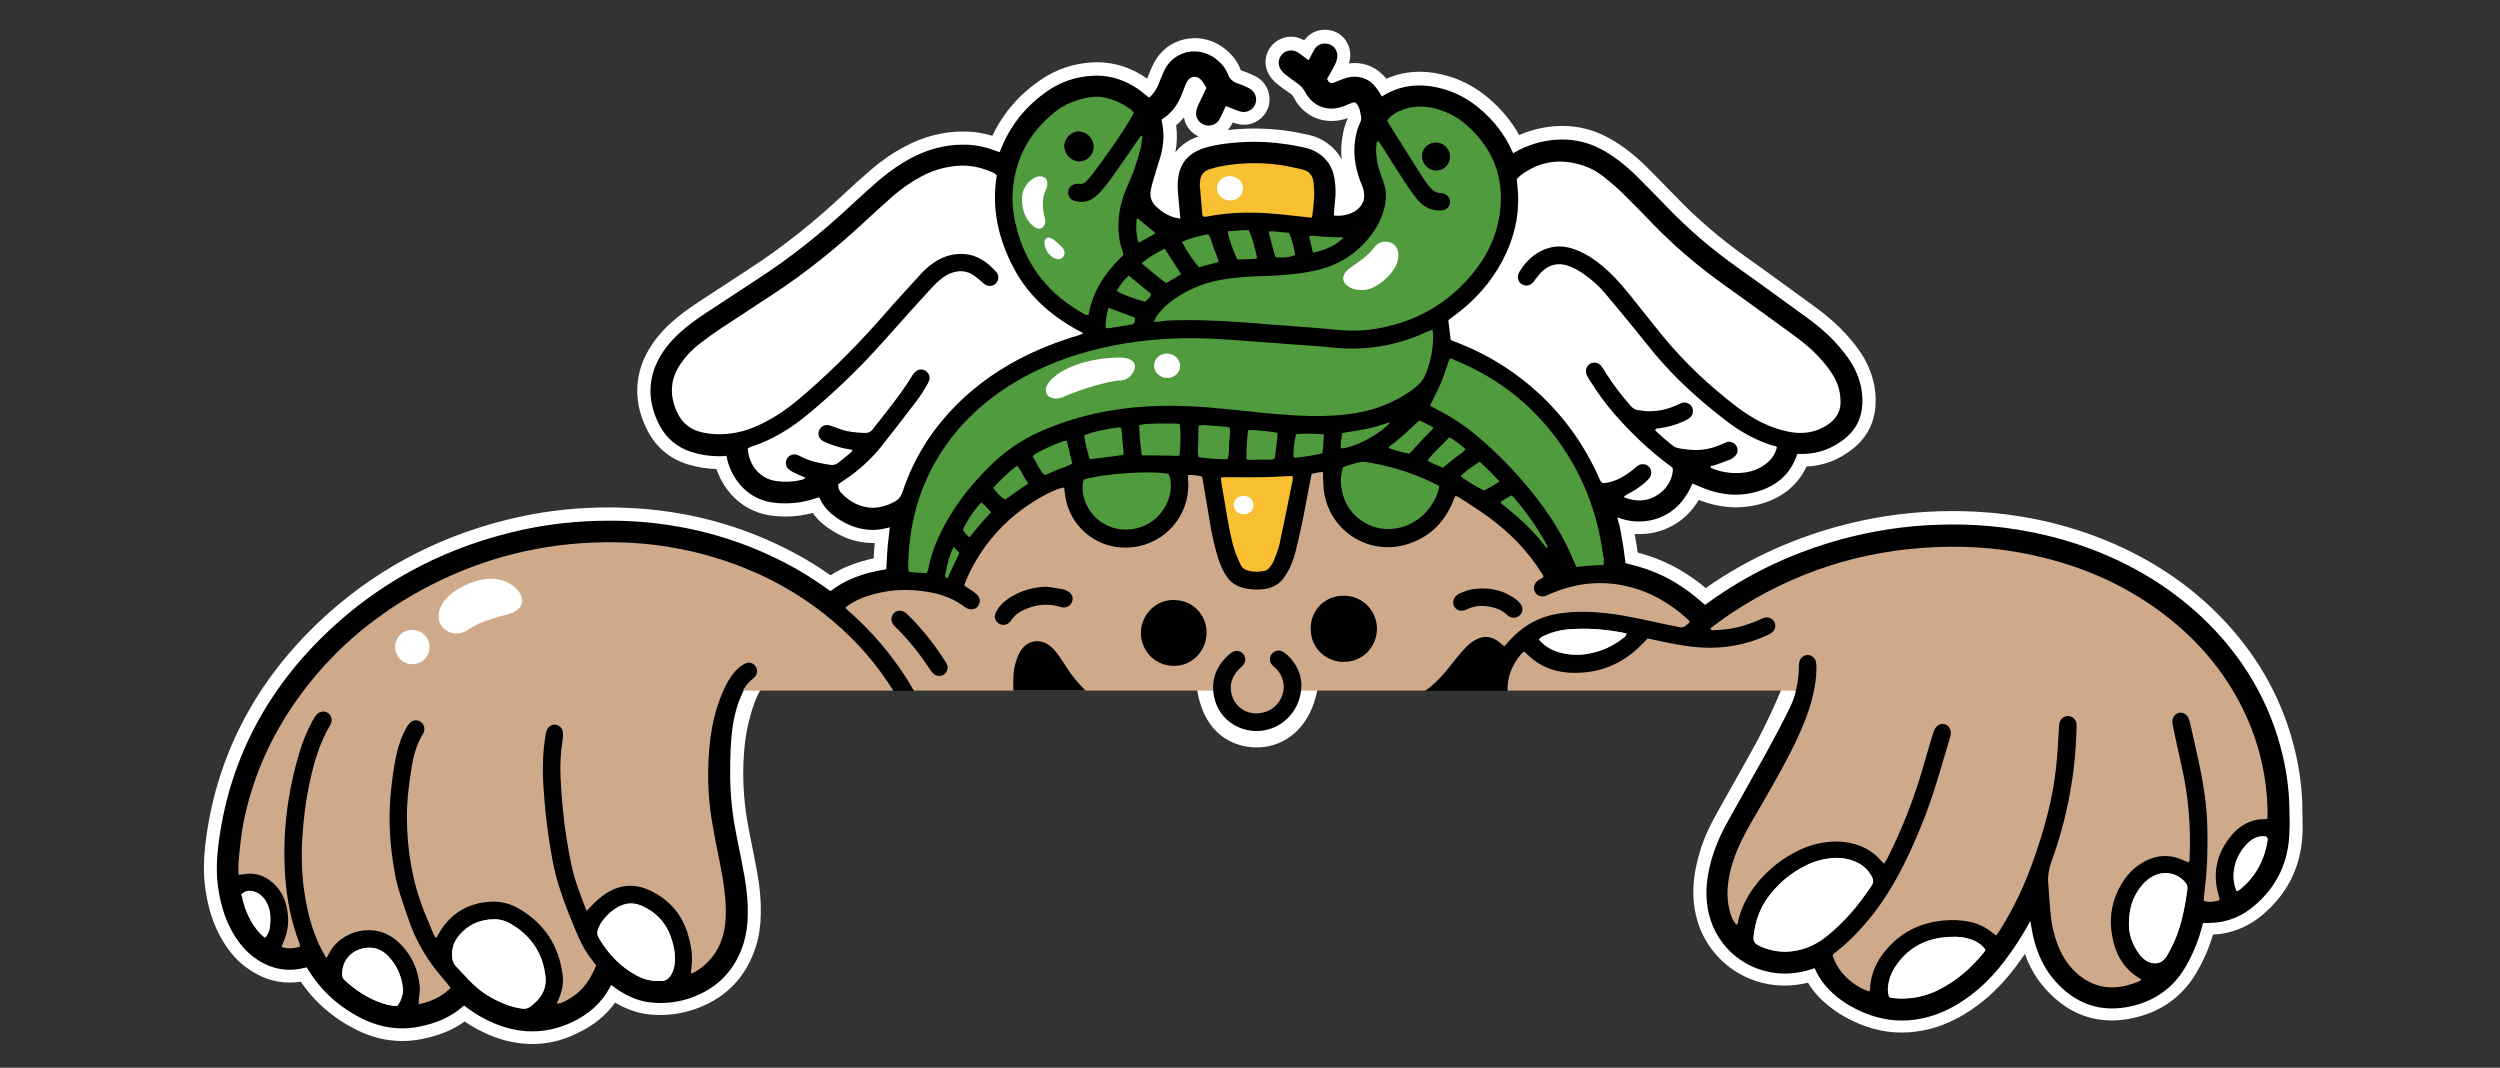
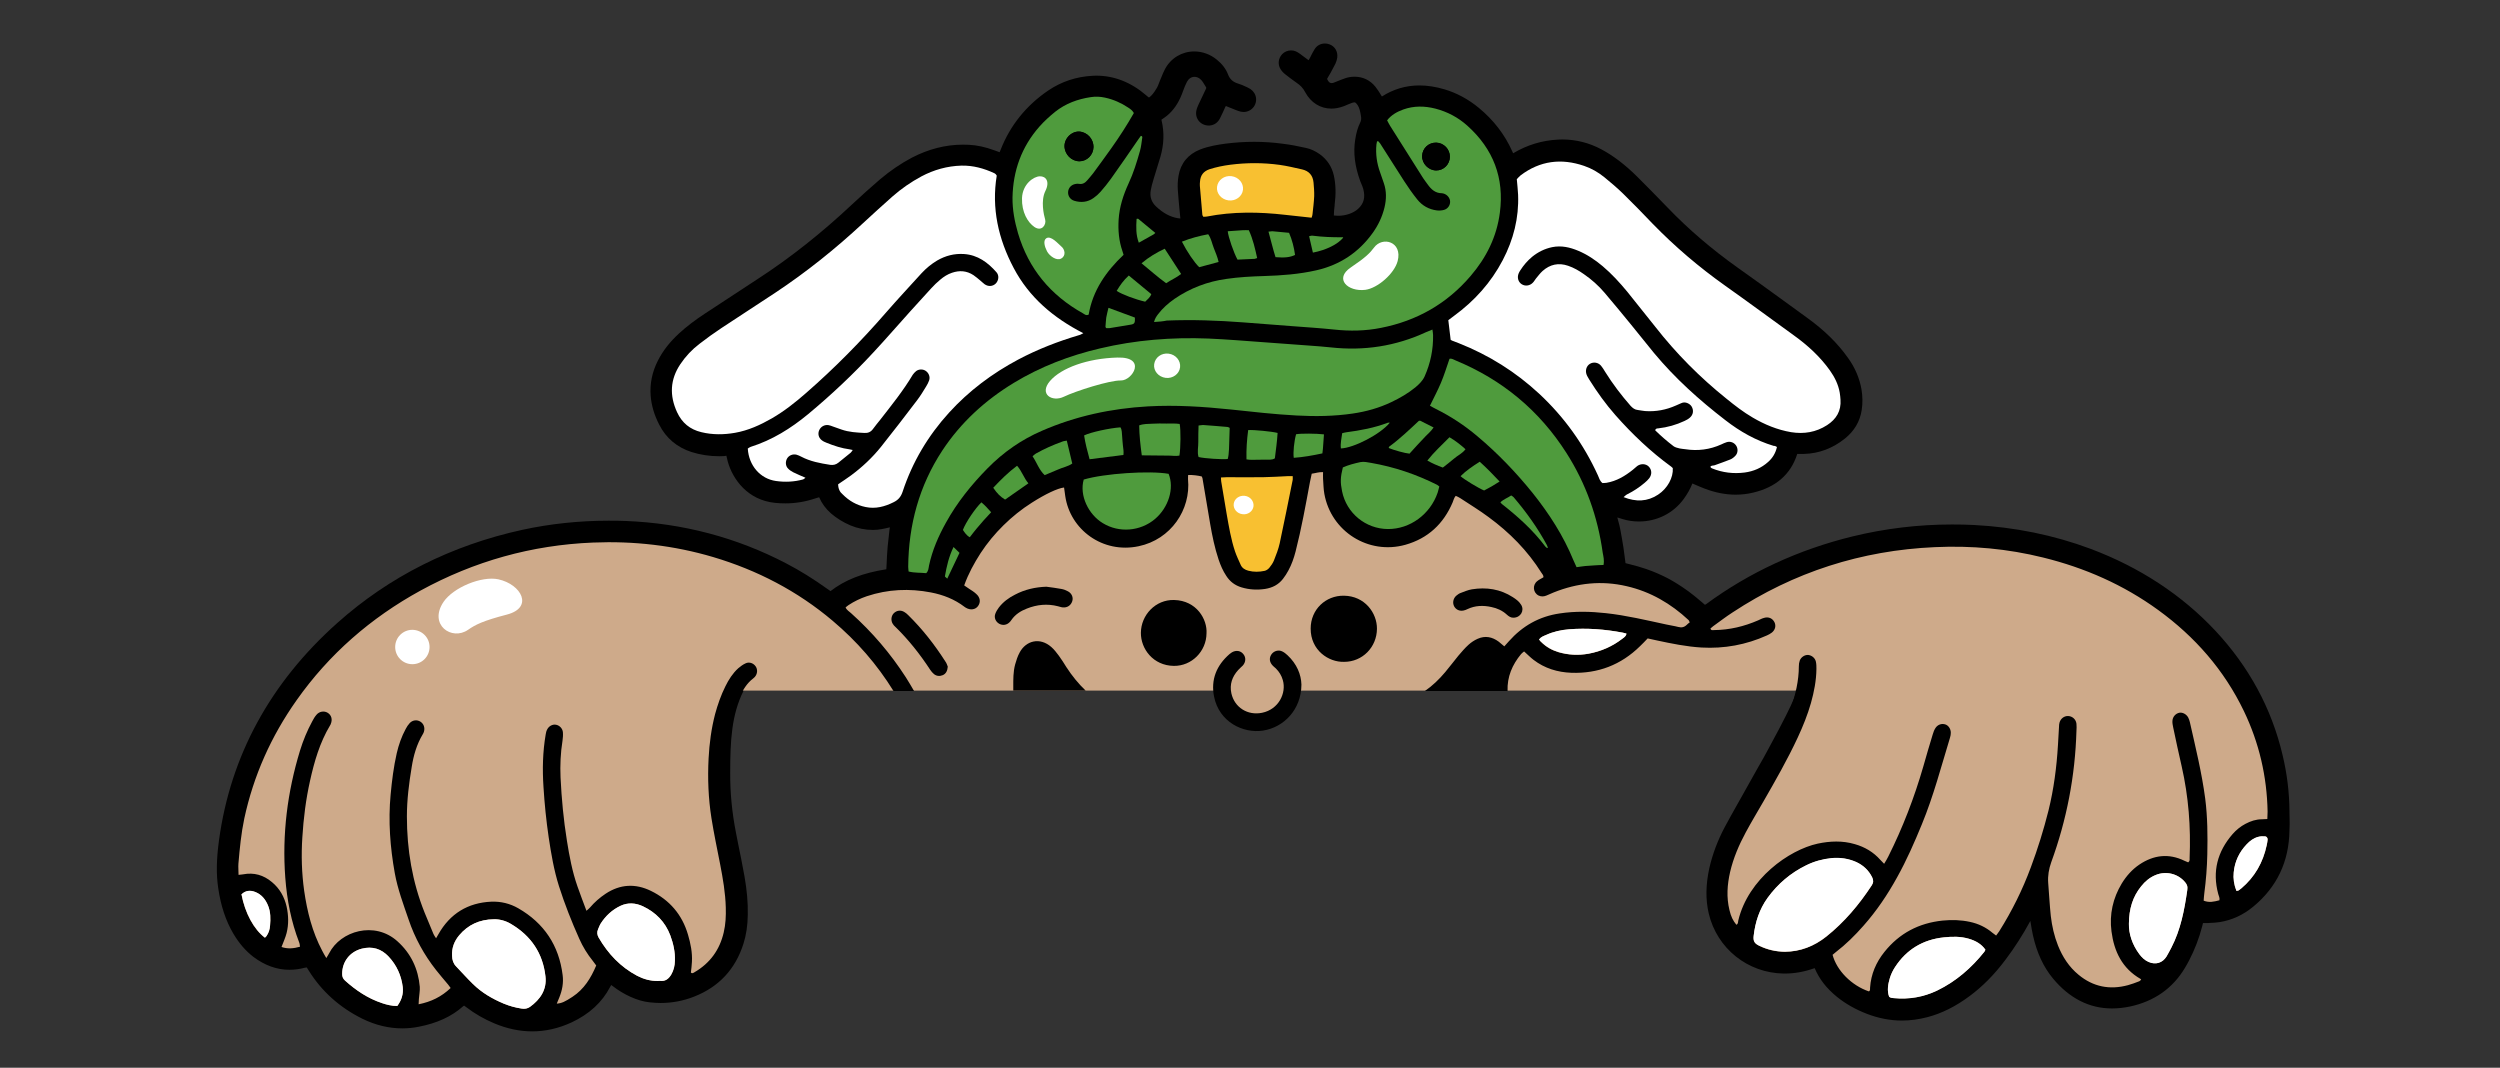
<svg xmlns="http://www.w3.org/2000/svg" version="1.1" id="Livello_1" x="0px" y="0px" width="1920px" height="820px" viewBox="0 0 1920 820" style="enable-background:new 0 0 1920 820;" xml:space="preserve">
  <rect x="0" y="0" width="1920" height="820" fill="#333333" stroke="none" />
  <style type="text/css">
	.st0{fill:#FFFFFF;}
	.st1{fill:#CEAA8A;}
	.st2{fill:#4F9B3D;}
	.st3{fill:#F8C031;}
</style>
  <g>
-     <path class="st0" d="M408.8,801.8c-11,0-22.1-2.4-33.1-7c-6.6-2.8-12.9-6.2-18.9-10.3c-9.1,6.6-20,11-33,13.5   c-4.9,1-9.9,1.5-14.8,1.5c-11.9,0-23.6-2.8-35-8.5c-17.8-8.8-32.3-21.3-43-37.1c-2.9,0.5-5.8,0.7-8.7,0.7   c-11.9,0-23.3-4.1-33.8-12.1c-6.9-5.2-12.7-11.9-17.7-20.4c-6.6-11.1-10.8-23.8-13-38.8c-1.7-11.7-1.6-23.9,0.5-39.6   c9.1-67.2,40.8-125.4,94.2-173c41.2-36.7,90.5-61.6,146.6-73.8c21.9-4.8,44.9-7.2,68.2-7.2c4.4,0,8.9,0.1,13.4,0.3   c45.4,1.7,88.4,13.1,127.9,33.9c9.8,5.1,19.6,11.1,29.2,17.9c9.4-6,20.2-10.2,33.2-13c0.1-3.2,0.3-6.3,0.6-9.6   c0.1-0.7,0.1-1.5,0.2-2.2c-0.5,0-1,0-1.5,0c-7.4,0-14.6-1.5-21.3-4.3c-6.6-2.8-12.5-6.5-17.6-10.8c-2.8-2.4-5.2-5.1-7.2-8   c-6.9,1.9-14,2.8-21.1,2.8c-3,0-6-0.2-9-0.5c-24.2-2.6-38.3-19.7-43.9-36c-7.6-0.2-15.1-1.4-22.1-3.6   c-13.9-4.4-24.2-13.1-30.8-25.9c-4.5-8.7-7-17.2-7.7-26c-0.9-11.2,1.3-22,6.5-32.2c4.5-8.9,10.7-16.8,18.8-24.2   c5.9-5.3,12.5-10.4,21-16c14.3-9.4,28.5-18.7,40.5-26.5c24.4-15.9,48.4-34.9,71.3-56.4c6.7-6.3,13.9-12.8,21.5-19.3   c8.2-7.1,17.1-13.1,26.3-17.9c14.2-7.4,28.9-11.2,43.8-11.2c1.7,0,3.4,0,5.2,0.1c5.7,0.3,11.5,1.4,17.6,3.2   c8.3-17.5,20.9-32,37.6-43.3c11.9-8,25.2-12.4,39.5-13.1c1.1,0,2.1-0.1,3.2-0.1c13.8,0,26.8,4.2,38.6,12.6c0-0.1,0.1-0.2,0.1-0.3   c0.3-0.8,0.7-1.8,1.1-2.8c0.3-0.6,0.5-1.3,0.8-1.9c0.9-2.2,1.9-4.7,3.3-7.2c6.3-11.8,18-18.9,31.3-18.9c8.5,0,16.9,3,23.6,8.6   c5.4,4.4,9.3,9.6,11.5,15.4c0.3,0.8,0.3,0.8,1.4,1.1c2.8,0.8,5.2,1.9,7.3,2.9c0.5,0.2,1,0.4,1.4,0.6c5.5,2.4,9.5,6.7,11.2,12.2   c2,6.1,1,12.5-2.8,17.6c-3.7,5.1-9.6,8.1-15.9,8.1c-1.3,0-2.7-0.1-4-0.4c-1.8-0.4-3.3-0.9-4.5-1.4c-0.2,0.4-0.4,0.7-0.6,1.1   c-0.9,1.8-2,3.4-3.3,4.8c6.7-0.8,13.6-1.2,20.3-1.2c7.8,0,15.7,0.5,23.5,1.5c6.3,0.8,12.3,2.1,18.5,3.4c5.1,1.1,10,3.3,14.5,6.6   c4.5,3.3,8.1,7.4,10.7,12.1c-0.6-5.8-0.4-11.4,0.5-16.9c0.9-5.7,2.3-10.5,4.2-14.7c0,0-0.1,0-0.1,0c-4.1,1.5-8.3,2.2-12.5,2.2   c-12.2,0-23-6.7-28.9-18c-0.8-1.6-1.7-2.5-3.4-3.6c-3.5-2.3-6.6-4.7-9.5-7c-2.3-1.8-4.3-4-5.8-6.5c-4.7-7.5-3.7-16.9,2.3-23.4   c3.7-4,8.9-6.2,14.3-6.2c2.6,0,5.2,0.5,7.5,1.5c1,0.4,1.8,0.9,2.6,1.3c3.6-5.1,9.5-8.2,15.8-8.2c2.3,0,4.5,0.4,6.7,1.1   c8.7,3,13.9,11.7,12.7,21c-0.2,1.3-0.4,2.5-0.8,3.8c1.5-0.2,2.9-0.3,4.4-0.3c9.3,0,17.7,4.1,23.7,11.4c0.2,0.2,0.4,0.5,0.6,0.7   c8-3.6,16.6-5.4,25.5-5.4c7.1,0,14.5,1.1,22.2,3.4c10.8,3.2,20.8,8.6,29.9,16.1c10.1,8.4,18.3,18.2,24.4,29.1   c9.4-4.1,19.3-6.4,29.5-6.9c1.2-0.1,2.5-0.1,3.7-0.1c12.1,0,23.7,2.9,34.6,8.7c10.3,5.5,20.1,12.9,30,22.7   c7.6,7.6,15.5,15.6,23.6,24c15.6,16.2,33.3,31.3,52.5,45c11.7,8.3,23.5,16.9,34.9,25.2l0.4,0.3c6,4.3,11.9,8.7,17.9,13   c14.1,10.2,25.1,21,33.8,33.2c6.2,8.7,10.2,18.2,12,28c1.1,6.5,1.2,12.9,0.3,19.2c-1.7,11.3-7.3,20.8-16.5,28.3   c-10.7,8.7-22.9,13.4-36,14c-7.1,15.1-20.2,25.3-38.4,29.5c-5.2,1.2-10.5,1.8-15.9,1.8c-9,0-18.1-1.8-27.2-5.2   c-0.4-0.2-0.8-0.3-1.2-0.5c-1,1.6-2.1,3.3-3.3,4.9c-10,13.6-25.5,21.4-42.5,21.4c-1.2,0-2.3,0-3.5-0.1c0.5,2.8,1,5.7,1.5,8.6   c0.3,1.9,0.5,3.7,0.8,5.6c3.3,0.9,6.7,1.9,10.1,3.1c6.6,2.3,12.6,5,18,7.8c5.3,2.8,10.9,6.4,16.9,10.7c2.6,1.9,5,3.8,7.3,5.7   c33-23.1,70-39.7,110.3-49.6c25.7-6.3,52.3-9.5,78.9-9.5c5.7,0,11.6,0.1,17.4,0.4c32.1,1.6,63.1,7.9,92.2,18.8   c39.4,14.7,73,36.7,99.8,65.4c27.1,28.9,45.3,62.6,54.1,100c3.6,15.3,5.5,30.5,5.5,45.3c0,1.6,0,3.3,0.1,4.9l0,0.5   c0,3,0.1,6.1,0.1,9.2c-0.3,26.9-10.9,49.1-31.4,66.1c-9.1,7.5-19.4,12.2-30.7,14c-2.4,0.4-4.6,0.5-6.7,0.6   c-2.5,8.5-5.7,16.2-9.5,23.5c-1,1.9-2.2,4-3.6,6.4c-10.8,18.1-27.1,29.7-48.6,34.3c-5.4,1.2-10.8,1.8-16,1.8   c-20.5,0-38.3-9-53-26.6c-5.9-7-10.4-15.1-13.8-24.5c-2.3,3.4-4.6,6.6-7,9.8c-9.2,12.2-18.9,22-29.5,29.8   c-11.9,8.8-23.7,14.7-36,17.9c-7.4,1.9-14.8,2.9-22,2.9c-10.4,0-20.7-2-30.6-5.9c-9.8-3.8-18.2-8.6-25.6-14.6   c-6.7-5.4-12-11.3-15.9-17.8c-6.1,1.5-12,2.2-18,2.2l-0.8,0c-32.3-0.4-59.9-22.5-67.2-53.9c-2.9-12.3-2.7-25.2,0.5-39.4   c2.5-11.4,6.7-22.6,12.4-33.3c3.2-6,6.5-11.9,9.8-17.7c1.3-2.3,2.6-4.6,3.9-6.9c2.2-3.9,4.4-7.9,6.6-11.8   c4.7-8.3,9.5-16.9,14.1-25.4c5.1-9.4,15-30.7,18.1-38.6c0-27.9-356.2-27.9-356.2,0c-5.2,27.5-22.4,41-39.8,43.6   c-2.2,0.3-4.4,0.5-6.7,0.5c-16.9,0-40.1-8.9-45.8-44.1c0-36.6-335.4-36.6-335.4,0c-6.5,10.9-10.5,29.8-11.7,39   c-2.7,22.3-1.8,45.1,2.7,67.7c0.5,2.4,1.4,7.2,1.4,7.2c1.8,8.8,3.6,17.8,5.2,26.8c2,11,2.9,21.2,2.7,31.3c-0.2,9.3-1.4,17.5-3.8,25   c-7.2,22.7-21.9,38.5-43.8,47c-9.5,3.7-19.4,5.6-29.5,5.6c-3.1,0-6.3-0.2-9.4-0.5c-5.8-0.7-11.6-2.3-17.7-5c-2.6-1.2-5.2-2.5-7.7-4   c-7.1,9.9-16.9,17.9-29.3,23.6C432,799.2,420.4,801.8,408.8,801.8z M903.3,96.2c0.9,6.9,0.7,13.9-0.6,20.8c3.9-5.1,9.3-9,15.8-11.5   c0.7-0.3,1.4-0.5,2-0.7c-2.7-1.2-5.2-3.1-7.1-5.5c-2.2-2.7-3.6-5.8-4.1-9.1C907.5,92.4,905.5,94.4,903.3,96.2z" />
    <path d="M1758.4,628.3c0-1.8-0.1-3.7-0.1-5.5c-0.1-14-1.8-28.5-5.3-43c-8.4-35.7-25.8-67.8-51.7-95.5c-25.8-27.5-58.1-48.7-96-62.9   c-28.2-10.5-58.2-16.6-89.2-18.2c-5.6-0.3-11.3-0.4-16.9-0.4c-25.9,0-51.6,3.1-76.6,9.2c-41.2,10.1-79,27.5-112.2,51.9   c-0.3,0.2-0.6,0.4-1,0.6c-0.9-0.8-1.9-1.6-2.8-2.4c-3.3-2.8-6.4-5.4-9.8-7.9c-5.7-4.1-10.9-7.4-15.8-10c-5-2.6-10.6-5.1-16.7-7.2   c-4.1-1.4-8.3-2.6-12.4-3.6c-1.2-0.3-2.3-0.6-3.5-0.9c-0.1-0.8-0.2-1.5-0.3-2.3c-0.4-3.2-0.8-6.5-1.3-9.7c-0.7-4.5-1.5-9-2.3-13.3   l-0.2-1c-0.3-1.8-0.8-3.6-1.3-5.4c-0.3-1.2-0.6-2.3-0.9-3.4c1.4,0.5,2.8,0.9,4.2,1.3c4,1.2,8.1,1.8,12.4,1.8   c13.8,0,26.4-6.3,34.4-17.3c2.9-4,5.1-7.9,6.6-11.8c0,0,0,0,0-0.1c0.4,0.2,0.8,0.3,1.2,0.5c2.9,1.3,5.6,2.4,8.4,3.5   c7.9,3,15.9,4.6,23.6,4.6c4.6,0,9.1-0.5,13.6-1.6c17.3-4.1,28.7-13.9,33.7-29.4c0-0.1,0.1-0.2,0.1-0.3c0.2,0,0.3,0,0.5,0   c0.7,0,1.4,0,2.1,0c0.9,0,1.7,0,2.6,0c11.5-0.3,22-4.3,31.4-11.8c7.2-5.8,11.6-13.2,12.9-22c0.8-5.2,0.7-10.5-0.2-15.9   c-1.5-8.4-4.9-16.5-10.3-24c-8-11.3-18.3-21.4-31.5-30.9c-6.1-4.4-12.2-8.8-18.3-13.3c-11.4-8.3-23.2-16.8-34.9-25.1   c-19.7-14-37.9-29.5-53.9-46.2c-8-8.3-15.9-16.3-23.4-23.8c-9.2-9.1-18.2-16-27.6-21c-9.4-5-19.5-7.5-29.9-7.5   c-1.1,0-2.1,0-3.2,0.1c-12.2,0.6-23.8,4.1-34.5,10.5c-0.2-0.5-0.5-1-0.7-1.5c-5.7-12.8-14.3-24-25.7-33.4   c-8-6.6-16.9-11.4-26.3-14.2c-6.7-2-13.2-3-19.3-3c-10.4,0-20.1,2.9-28.8,8.5c-0.2-0.3-0.3-0.6-0.5-0.8c-1.4-2.3-2.8-4.6-4.5-6.7   c-4.1-5.1-9.7-7.7-16-7.7c-1.4,0-2.8,0.1-4.2,0.4c-1.9,0.3-3.5,1-5.2,1.6c-0.4,0.1-0.8,0.3-1.1,0.4c-0.9,0.3-1.7,0.7-2.5,1   c-1.1,0.4-2.1,0.9-3,1.2c-0.6,0.2-1.1,0.3-1.6,0.3c-1,0-1.8-0.4-2.5-1.4c-0.4-0.5-0.7-1.2-1-1.8c0.1-0.2,0.2-0.4,0.3-0.6   c0.8-1.4,1.6-2.8,2.4-4.1c1.2-2.2,2.5-4.6,3.7-7c0.7-1.6,1.2-3.1,1.4-4.6c0.6-4.7-1.8-8.8-6.1-10.3c-1.1-0.4-2.2-0.6-3.4-0.6   c-3.3,0-6.2,1.6-7.9,4.4c-1,1.6-1.9,3.3-2.7,4.9c-0.5,1.1-1,2.1-1.6,3c-0.1,0.1-0.2,0.3-0.3,0.5l-0.2-0.1c-1.9-1.4-3.6-2.7-5.4-4   l-0.2-0.2c-1.2-0.8-2.5-1.8-4.1-2.5c-1.1-0.5-2.3-0.7-3.6-0.7c-2.6,0-5.2,1.1-6.9,3c-2.9,3.2-3.4,7.7-1.2,11.3   c0.9,1.5,2.2,2.9,3.6,4c2.7,2.1,5.6,4.4,8.7,6.5c3,2,5.1,4.2,6.7,7.3c4.3,8,11.6,12.6,20.1,12.6c3,0,6-0.6,9.1-1.7   c1.2-0.4,2.3-0.9,3.4-1.4c0.9-0.4,1.9-0.8,2.8-1.1c1-0.4,1.8-0.6,2.4-0.6c0.4,0,1,0,2.5,2.2c1.4,2.1,1.9,4.8,2.4,7.6l0.1,0.7   c0.4,1.9,0.2,3.5-0.6,5.1c-1.8,3.6-3,7.8-3.8,13c-1.6,10.1-0.3,20.5,3.9,32c0.3,0.8,0.6,1.6,1,2.4c0.5,1.2,1,2.4,1.3,3.6   c1.7,6.4,0.4,11.2-4,15.2c-3.6,3.3-9.5,5.3-15.2,5.3c-1.2,0-2.3-0.1-3.4-0.2c0-2.5,0.3-5,0.6-7.7l0-0.4c1.1-8.4,0.9-15.8-0.6-22.6   c-1.5-6.7-5.1-12.2-10.7-16.3c-3.4-2.4-6.9-4.1-10.7-4.9c-5.9-1.3-11.7-2.5-17.7-3.2c-7.4-1-14.9-1.5-22.2-1.5   c-7.2,0-14.6,0.5-21.8,1.4c-5.9,0.8-12.9,1.9-19.6,4.5c-9.2,3.6-15,10.6-16.6,20.3c-0.6,3.5-0.8,7.3-0.5,11.2   c0.3,4.7,0.8,9.5,1.2,14.1c0.2,2.3,0.5,4.7,0.7,7c0,0.1,0,0.3,0,0.4c-0.5,0-1-0.1-1.5-0.2l-0.3,0c-6-1-11.5-4-16.8-9   c-3.6-3.4-5-7.5-4.1-12.5c0.4-2.5,1.1-5,1.9-7.6l0.3-1.1c0.8-2.8,1.7-5.6,2.6-8.5c0.9-2.8,1.8-5.7,2.6-8.5   c2.7-9.3,3.1-18.7,0.9-27.9c0-0.2-0.1-0.4-0.1-0.6c0.1-0.1,0.2-0.1,0.3-0.2c1.4-0.9,2.6-1.8,3.9-2.8c5-4.1,8.7-9.5,11.5-16.6   c0.4-0.9,0.7-1.8,1-2.7c0.9-2.4,1.8-4.7,2.9-6.8c1.3-2.4,3.4-3.8,5.8-3.8c1.7,0,3.4,0.7,4.8,2.1c1.1,1,2,2.5,2.9,4   c0.4,0.6,0.7,1.2,1.1,1.8c0.2,0.3,0.4,0.6-0.2,1.7c-1.9,3.9-3.7,7.7-5.5,11.6c-0.7,1.6-1.4,3.1-1.7,4.8c-0.6,2.8,0.1,5.7,1.9,7.9   c1.8,2.2,4.6,3.5,7.5,3.5c0.3,0,0.5,0,0.8,0c3.5-0.3,6.3-2.2,8-5.6c0.8-1.6,1.6-3.2,2.3-4.8c0.6-1.3,1.1-2.5,1.7-3.8   c0.1-0.3,0.3-0.5,0.5-0.8l0.9,0.4c2.2,0.9,4.3,1.8,6.5,2.6l0.5,0.2c1.1,0.4,2.3,0.9,3.7,1.2c0.7,0.1,1.3,0.2,2,0.2   c3.1,0,6-1.5,7.8-4c1.8-2.5,2.3-5.7,1.3-8.6c-0.9-2.7-2.9-4.8-5.8-6.1c-0.5-0.2-1-0.5-1.5-0.7c-1.9-0.9-3.9-1.8-6-2.4   c-4-1.2-6.4-3.4-7.8-7.1c-1.6-4.2-4.5-8-8.6-11.3c-5-4.1-11.1-6.3-17.3-6.3c-9.5,0-18,5.1-22.5,13.6c-1.1,2.1-2,4.2-2.8,6.3   c-0.3,0.7-0.6,1.4-0.9,2.1c-0.3,0.8-0.6,1.6-0.9,2.3c-0.5,1.3-0.9,2.5-1.5,3.5c-1.3,2.2-2.7,4.4-4.4,6.1c-1,1-1.6,1.4-1.8,1.5   c-0.4-0.2-1.2-0.9-2-1.6c-11.7-10.1-24.6-15.2-38.5-15.2c-0.9,0-1.8,0-2.7,0.1c-12.4,0.6-24,4.4-34.3,11.4   C788.2,81,775.8,96.3,768.5,115c-0.3,0.6-0.5,1.3-0.8,1.9c-1.3-0.5-2.6-1-3.9-1.4c-7-2.6-13.5-4-19.7-4.3c-1.5-0.1-3.1-0.1-4.6-0.1   c-13.3,0-26.5,3.4-39.2,10c-8.5,4.5-16.7,10.1-24.4,16.6c-7.4,6.4-14.6,12.8-21.2,19c-23.3,21.9-47.7,41.3-72.7,57.5   c-12,7.8-26.2,17.1-40.4,26.5c-8.1,5.3-14.3,10.1-19.8,15.1c-7.2,6.6-12.7,13.5-16.6,21.3c-4.3,8.5-6.2,17.5-5.5,26.8   c0.6,7.5,2.7,14.7,6.6,22.3c5.3,10.4,13.7,17.4,24.9,21c6.7,2.1,13.8,3.2,21.2,3.2c1.1,0,2.3,0,3.4-0.1c0.6,0,1.1-0.1,1.5-0.2   c0.2,0,0.4-0.1,0.6-0.1c0,0.1,0,0.2,0,0.2c0.3,1.4,0.6,2.8,1,4.2c3.9,14,15.5,29.7,36.3,31.8c2.7,0.3,5.3,0.4,8,0.4   c7.8,0,15.5-1.3,22.9-3.8c0.9-0.3,1.9-0.6,3-0.9c2.1,4.8,5.1,8.9,9.1,12.4c4.3,3.7,9.3,6.8,14.9,9.2c5.5,2.3,11.4,3.5,17.4,3.5   c4.5,0,8.8-1,12.9-2c-0.1,0.7-0.2,1.4-0.3,2.1c-0.5,4.4-1,8.6-1.4,12.9c-0.4,4.5-0.6,9-0.8,13.7c0,1.2-0.1,2.3-0.2,3.5   c-18,2.8-31.7,8.1-42.9,16.8c-0.1-0.1-0.2-0.1-0.2-0.2c-0.9-0.6-1.8-1.2-2.6-1.8c-10.2-7.3-20.6-13.8-31-19.2   c-38.2-20-79.8-31-123.7-32.7c-4.3-0.2-8.7-0.2-13-0.2c-22.6,0-44.9,2.4-66.1,7c-54.4,11.9-102.2,35.9-142.1,71.5   c-51.6,46-82.1,102.2-90.9,166.9c-2,14.7-2.2,26.1-0.6,36.8c2,13.7,5.8,25.1,11.7,35.1c4.4,7.4,9.4,13.1,15.2,17.6   c8.7,6.6,18.1,10,27.7,10c3.9,0,7.9-0.5,12-1.6c0.4-0.1,0.9-0.2,1.4-0.2l1.5,2.4c9.9,15.9,23.8,28.4,41.2,37   c10,4.9,20.3,7.4,30.6,7.4c4.3,0,8.6-0.4,12.9-1.3c13.9-2.7,25-7.8,33.8-15.6c0.2-0.2,0.5-0.4,0.8-0.6c0.6,0.4,1.2,0.9,1.8,1.3   c6.5,5,13.7,9.1,21.3,12.3c9.7,4.1,19.6,6.2,29.2,6.2c10.2,0,20.4-2.3,30.3-6.9c13.5-6.3,23.4-15.4,29.5-27.1   c0.3-0.5,0.6-1,0.9-1.6c0.4,0.3,0.7,0.5,1,0.7c4.4,3.4,9,6.2,13.9,8.4c5.1,2.3,9.9,3.7,14.7,4.2c2.8,0.3,5.6,0.5,8.3,0.5   c8.8,0,17.5-1.6,25.8-4.9c18.9-7.4,31.7-21,37.9-40.7c2.1-6.6,3.2-13.9,3.3-22.2c0.2-9.4-0.7-19-2.5-29.3   c-1.6-8.9-3.4-17.9-5.2-26.6c-0.5-2.4-1-4.8-1.4-7.2c-3-15.3-4.5-30.6-4.4-45.9l0,0c0-25,1.1-44.5,10.1-62.7   c8.9-18.2,198.2-11.3,198.2-11.3l314.6-10.8l265.5,3.1l30.4,19c0,0,1.7,1.8-20.8,43.1c-0.1,0.1-0.1,0.2-0.2,0.4   c-2.8,5.2-5.7,10.5-8.7,15.6c-2.2,3.8-4.5,7.9-6.9,12.3c-1.8,3.1-3.5,6.2-5.2,9.3c-1.3,2.3-2.6,4.6-3.9,6.9   c-3.2,5.7-6.5,11.6-9.6,17.4c-5.2,9.9-9.1,20.3-11.5,30.8c-2.8,12.7-3,24.1-0.5,34.9c6.3,26.9,29.9,45.8,57.6,46.2l0.7,0   c7.5,0,14.9-1.3,22.6-4c0.2-0.1,0.3-0.1,0.5-0.1c3.5,8.3,9,15.4,17.1,22c6.6,5.3,14.1,9.6,22.9,13c8.8,3.4,17.9,5.2,27,5.2   c6.4,0,13-0.9,19.5-2.6c11.1-2.9,21.7-8.2,32.6-16.3c9.8-7.3,18.8-16.3,27.4-27.8c6.9-9.1,13.3-19.1,19.1-29.8   c0.1,0.6,0.2,1.1,0.3,1.7c0.5,3.1,1,6.2,1.7,9.3c3,13.5,8.1,24.4,15.4,33.2c12.7,15.3,28,23,45.3,23c4.5,0,9.1-0.5,13.9-1.5   c18.6-4,32.8-14,42.1-29.6c1.3-2.2,2.4-4.1,3.3-5.9c4.2-8.1,7.6-16.8,10.1-26.5c0.1-0.3,0.2-0.6,0.2-0.9c0.1-0.4,0.2-0.9,0.3-1.2   c0,0,0.1,0,0.1,0c0.6,0,1.2,0,1.7,0c0.8,0,1.6,0,2.3,0l1.3-0.1c2.4-0.1,4.8-0.2,7.3-0.6c9.5-1.5,18.2-5.5,25.9-11.9   c18.2-15,27.5-34.7,27.8-58.5C1758.5,634.3,1758.5,631.3,1758.4,628.3z" />
    <g>
      <path class="st1" d="M692.5,530.4h247c0,0,2,24.1,26.1,24.1s26.6-24.1,26.6-24.1h160.5c0,0,0.9-50.4,49.8-53    c48.9-2.6,102,11.4,102,11.4v-14.4c0,0-21.1-26.4-50.6-30.1s-60.9,2.4-60.9,2.4s-9.5-28.3-35.6-47.6c-26-19.2-44.7-26.4-44.7-26.4    s-9.5,51.5-54.6,39.1c-45.1-12.4-35.6-58.6-35.6-58.6l-22,4.5c0,0-14.5,69.7-17.9,77.1c-3.4,7.4-12.4,9.4-18.4,9.4    s-15.8-1.3-19.8-12.5c-4-11.2-14.8-72.6-14.8-72.6l-24.4-1.4c0,0,7.1,45.4-27.7,53.6c-34.9,8.2-55.1-22.4-54.2-47.1    c0,0-33.3,7.4-57.3,33.2c-24,25.8-33.7,54.9-33.7,54.9s-20.9-8.4-44.9-5.9s-48.8,20.2-48.8,20.2s24,18.8,34,33.2    C682.6,514.1,692.5,530.4,692.5,530.4z" />
      <path class="st1" d="M1151.1,530.4h235.4c0,0-19.1,50.1-30,68.2c-10.9,18-46.6,74.2-34.4,99.4c12.3,25.2,31.7,40,57.7,38.6    c26-1.4,20.9-5.8,20.9-5.8s20.8,73.9,103.1,28.1c34.4-19.1,60.6-83.4,60.6-83.4l10.6,55.3c0,0,11.4,43.5,63,30.8    c38.8-9.5,48.3-66.7,48.3-66.7s36.4,11.2,51.7-21.8c15.3-33,23.3-153.2-103.4-227.7s-267.7-8.7-335.3,41.4l-58-8.4    c0,0-45.1-6.9-64.3,6.6C1158,498.5,1151.1,530.4,1151.1,530.4z" />
      <path class="st1" d="M180.8,624.1l25.5-64.7l48-62.6l66.7-47l59.9-25.9l68.4-13.9l105.5,11.5l59.6,25.9l50,41.6l25.5,33.7l2.4,7.7    H560.9l-10.2,54.4l5.4,48.8l9.7,51.3l-1.5,31.9l-16.9,31.7l-27.3,9.4h-23l-32.4-17.5l-11.7,24.1c0,0-35,18.1-35.7,18.1    s-41.6-7.9-41.6-7.9l-21.7-17.9c0,0-21.2,31.3-55.8,22c-34.6-9.4-59.4-50.8-59.4-50.8s-30.9,16.6-49-12.5    C171.5,686.5,180.8,624.1,180.8,624.1z" />
      <path d="M1755.4,622.8c-0.1-14.3-1.9-28.4-5.2-42.4c-8.5-36-25.8-67.2-51-94.1c-26.6-28.4-58.6-48.5-94.9-62.1    c-28.5-10.6-57.9-16.5-88.3-18c-31.3-1.6-62.1,1.2-92.6,8.7c-40.4,9.9-77.6,26.8-111.1,51.4c-1,0.7-2.2,1.2-3.1,1.8    c-4.8-4-9.2-7.9-14-11.4c-4.9-3.6-10.1-6.9-15.5-9.8c-5.2-2.8-10.7-5.1-16.3-7.1c-5.7-2-11.6-3.4-17.6-5    c-0.6-4.7-1.1-9.3-1.8-13.9c-0.7-4.8-1.6-9.5-2.5-14.2c-0.8-4.5-2.5-8.8-2.9-13.8c3.2,1.1,6,2,8.8,2.9    c14.6,4.4,32.8,0.3,43.5-14.4c2.5-3.5,4.7-7.1,6.2-11.1c0.4-1,0.9-1.9,1.4-2.9c4.2,1.8,8.1,3.6,12,5.1c11.5,4.4,23.4,5.7,35.5,2.9    c15.2-3.6,26.5-11.9,31.6-27.4c0.3-0.8,0.8-1.6,1.3-2.4c2.4,0,4.6,0.1,6.8,0c11.2-0.3,20.9-4.2,29.6-11.2    c6.4-5.2,10.6-11.9,11.8-20.1c0.8-4.9,0.7-10-0.2-14.9c-1.5-8.4-4.9-15.9-9.8-22.8c-8.5-11.9-19-21.7-30.8-30.2    c-17.7-12.8-35.3-25.7-53.1-38.4c-19.5-13.9-37.7-29.3-54.4-46.5c-7.7-8-15.5-15.9-23.4-23.8c-8-8-16.8-15.1-26.9-20.4    c-9.9-5.2-20.4-7.6-31.6-7.1c-11.9,0.6-22.9,4-33.1,10.1c-0.9,0.5-1.8,0.9-2.9,1.4c-0.8-1.7-1.5-3-2.1-4.4    c-5.7-12.8-14.1-23.4-24.8-32.3c-7.5-6.2-15.9-10.9-25.2-13.6c-16.4-4.8-32.2-4-46.8,5.9c-0.6,0.4-1.3,0.5-1.7,0.6    c-2.2-3.4-3.9-6.7-6.2-9.5c-4.5-5.5-10.4-7.5-17.4-6.3c-2,0.3-3.9,1.2-5.8,1.8c-1.9,0.7-3.8,1.6-5.7,2.2c-2.9,0.9-5.5,0.3-7.4-2.2    c-0.8-1.1-1.4-2.5-2-3.7c1.3-2.2,2.4-4.1,3.5-6.1c1.2-2.3,2.5-4.6,3.6-6.9c0.5-1.1,1-2.4,1.1-3.7c0.4-3.3-1.3-6.1-4.1-7.1    c-2.9-1-6.1-0.1-7.8,2.6c-1.6,2.5-2.8,5.2-4.2,7.8c-0.6,1-1.5,1.9-2.4,3.1c-2.8-2.1-5.3-4-7.8-5.8c-1.2-0.9-2.4-1.7-3.8-2.3    c-2.5-1.1-5.4-0.3-7.1,1.5c-2,2.1-2.4,5.2-0.8,7.7c0.8,1.2,1.8,2.4,3,3.3c2.7,2.2,5.5,4.4,8.5,6.3c3.3,2.2,5.8,4.8,7.7,8.4    c5.2,9.8,15.1,13.3,25.5,9.6c2.1-0.8,4.1-1.7,6.2-2.5c4.1-1.5,6-0.9,8.4,2.8c1.9,2.9,2.4,6.2,3,9.4c0.5,2.4,0.2,4.7-0.9,7    c-1.9,3.8-2.9,8-3.6,12.2c-1.7,10.6,0.1,20.6,3.8,30.5c0.8,2.1,1.8,4.1,2.4,6.2c1.9,7,0.7,13.1-4.9,18.2    c-5.6,5.1-15.4,7.4-23.5,5.3c-0.4-3.6,0.1-7.3,0.6-10.9c0.9-7.2,1-14.4-0.6-21.5c-1.3-6-4.5-10.9-9.5-14.5    c-2.9-2.1-6.1-3.6-9.5-4.4c-5.8-1.2-11.6-2.4-17.5-3.2c-14.4-1.9-28.8-1.9-43.2-0.1c-6.4,0.8-12.8,2-18.9,4.3    c-8.3,3.2-13.2,9.3-14.7,18c-0.6,3.4-0.7,7-0.5,10.5c0.4,7,1.3,14,1.9,21c0.1,1,0,2.1-0.1,3c-2,1-3.6,0.6-5.2,0.4    c-7.2-1.2-13.1-4.8-18.4-9.8c-4.4-4.1-6-9.3-5-15.1c0.5-3.1,1.5-6.1,2.3-9.1c1.7-5.7,3.5-11.3,5.2-17c2.6-8.7,2.9-17.5,0.9-26.3    c-0.2-0.9-0.3-1.8-0.5-2.7c2-1.4,3.8-2.6,5.5-4c5-4.1,8.3-9.4,10.7-15.3c1.3-3.3,2.4-6.6,4-9.7c3.2-6.1,10.4-7.3,15.3-2.5    c1.8,1.8,3,4.2,4.4,6.3c1,1.5,0.8,3.1,0,4.7c-1.9,3.8-3.7,7.7-5.5,11.5c-0.6,1.3-1.2,2.7-1.5,4.2c-0.9,4.4,2.6,8.1,7,7.8    c2.7-0.2,4.5-1.8,5.6-4c1.4-2.8,2.6-5.7,4-8.6c0.5-1.1,1.3-2.1,2-3.2c3.4,1.4,6.5,2.6,9.6,3.9c1.2,0.5,2.4,1,3.7,1.2    c5,1,9.2-3.7,7.7-8.6c-0.7-2.1-2.2-3.4-4.1-4.3c-2.4-1-4.7-2.2-7.2-2.9c-4.7-1.4-7.9-4.2-9.8-8.9c-1.6-4-4.3-7.3-7.7-10.1    c-11.5-9.4-28.2-6.8-35.2,6.4c-1.4,2.6-2.4,5.4-3.6,8.1c-0.9,2-1.5,4.2-2.6,6.1c-1.4,2.4-2.9,4.8-4.9,6.7c-3.7,3.6-4.8,2.7-7.8,0    c-11.2-9.7-24.1-15.1-39.1-14.4c-11.9,0.6-22.9,4.2-32.8,10.9c-16.4,11.1-28.5,25.7-35.8,44.2c-0.6,1.5-1.3,3-2,4.6    c-2.4-0.9-4.4-1.7-6.5-2.4c-6.1-2.2-12.4-3.8-18.9-4.2c-15-0.8-29,2.6-42.2,9.6c-8.6,4.5-16.5,10-23.8,16.3    c-7.2,6.2-14.2,12.5-21.1,18.9c-22.7,21.4-47,40.8-73.1,57.8c-13.5,8.8-27,17.6-40.4,26.5c-6.8,4.5-13.4,9.3-19.5,14.8    c-6.5,5.9-12,12.6-16,20.4c-4.1,7.9-5.8,16.3-5.1,25.2c0.6,7.5,2.9,14.5,6.3,21.1c5,9.7,12.8,16.2,23.1,19.5    c7.7,2.4,15.5,3.3,23.6,3c1.6-0.1,3.3-0.8,4.9,0.5c0.4,1.9,0.7,3.9,1.3,5.9c3.7,13.2,14.7,27.7,33.7,29.7    c10.1,1.1,19.9,0.1,29.5-3.2c1.7-0.6,3.5-1.1,5.8-1.8c1.9,5.5,5,10.1,9.2,13.8c4.2,3.7,9,6.5,14.1,8.7c5.2,2.2,10.6,3.3,16.2,3.3    c5.5,0,10.8-1.7,16.5-2.9c-0.8,6.7-1.6,12.9-2.1,19.1c-0.5,6.4-0.7,12.9-1,19.5c-16.7,2.3-32.4,7-45.6,17.9    c-1.7-1.2-3.2-2.2-4.8-3.3c-9.8-7-20-13.4-30.6-19c-38.3-20.1-79.2-30.7-122.4-32.4c-26.4-1-52.5,1-78.4,6.7    c-53,11.6-100.3,34.7-140.8,70.8c-49.6,44.2-80.9,98.6-89.9,165.1c-1.6,12-2.3,23.9-0.6,36c1.8,12,5.1,23.5,11.3,34    c3.8,6.4,8.4,12.2,14.4,16.7c11.1,8.5,23.4,11.6,37.1,7.9c1.2-0.3,2.5-0.3,3.8-0.5c0.9,1.5,1.7,2.7,2.5,3.9    c9.9,15.8,23.4,27.6,40,35.9c13.2,6.5,27,8.8,41.6,5.9c12-2.3,23.1-6.7,32.4-14.9c0.8-0.7,1.7-1.3,2.7-2.1    c1.3,0.9,2.5,1.7,3.7,2.6c6.4,4.8,13.3,8.8,20.6,11.9c19.1,8.1,38.2,8,57.1-0.7c12.1-5.6,21.9-13.8,28.1-25.8    c0.8-1.4,1.6-2.8,2.6-4.5c1.4,1,2.6,1.8,3.8,2.7c4.1,3.2,8.5,5.9,13.3,8c4.4,2,9,3.4,13.8,4c11.2,1.3,22.2-0.1,32.7-4.2    c18.3-7.1,30.2-20.2,36.1-38.8c2.2-6.9,3-14.1,3.2-21.3c0.2-9.7-0.8-19.2-2.5-28.7c-2-11.3-4.4-22.5-6.6-33.8    c-4.7-23.8-5.8-47.7-2.8-71.8c1.4-11.3,4.3-22.1,9-32.5c2.5-5.4,5.5-10.5,10.4-14.2c0.4-0.3,0.8-0.7,1.2-1.1    c2.1-2.4,2.3-5.8,0.6-8.2c-1.8-2.5-5-3.6-7.8-2.2c-2,0.9-3.8,2.3-5.5,3.7c-4.3,3.9-7.4,8.8-9.9,13.9c-3.4,6.8-5.9,14-7.9,21.3    c-2.9,11.2-4.4,22.5-5,34c-0.8,15.4-0.2,30.8,2.2,46c1.9,11.9,4.4,23.7,6.7,35.5c2.1,10.9,4,21.8,4.3,33c0.2,6.5-0.1,13-1.6,19.3    c-3.1,13.3-10.5,23.5-22.3,30.4c-0.9,0.5-1.8,1.4-2.9,0.3c0.3-2.7,0.7-5.5,0.8-8.2c0.4-7.1-1-14-3-20.8    c-4.5-15.5-14.2-26.7-28.5-33.7c-11.9-5.8-23.6-5.2-34.8,2.2c-4.5,3-8.5,6.5-12,10.6c-0.7,0.8-1.5,1.4-2.7,2.5    c-2.4-6.5-4.8-12.6-6.9-18.7c-4-11.4-6.2-23.2-8.1-35.1c-2.6-16.1-4.1-32.3-4.9-48.6c-0.4-9.4,0-18.9,1.5-28.2    c0.3-2.2,0.5-4.4,0.3-6.6c-0.3-2.9-2.6-5.2-5.3-5.7c-2.6-0.5-5.5,1-6.8,3.7c-0.6,1.1-0.9,2.4-1.1,3.7c-2.3,13.4-2.6,26.9-1.7,40.4    c0.8,12.9,2.1,25.8,4,38.7c1.9,12.6,4,25.2,7.9,37.5c4.4,13.8,9.7,27.2,15.6,40.4c2.7,6.1,6.2,11.8,10.4,17    c0.9,1.2,1.8,2.4,2.6,3.5c-4.1,9.7-9.3,18.2-18.3,24.1c-5.7,3.7-8.1,4.9-12,5.2c0.7-1.6,1.3-3.1,1.9-4.6    c2.3-5.6,3.4-11.4,2.6-17.4c-2.8-22.6-14.2-39.8-34-51.2c-6.4-3.7-13.5-5.4-20.8-5.1c-18,0.8-31.7,9.2-40.6,25    c-0.5,0.9-1,1.7-1.8,3.1c-0.9-1.4-1.6-2.3-2-3.3c-2.3-5.4-4.6-10.9-6.8-16.4c-9.5-23.7-13.6-48.4-13.6-73.8    c0-12.8,1.6-25.5,3.7-38.1c1.4-8.8,3.8-17.3,8.5-25.1c0.4-0.6,0.7-1.3,0.9-2c0.9-3.1-0.2-6.1-2.8-7.7c-2.6-1.6-5.9-1.2-8.1,1.1    c-1.2,1.3-2.3,2.9-3.1,4.5c-3.2,5.9-5.4,12.2-6.9,18.7c-2.4,10.5-3.7,21.1-4.7,31.8c-1.9,20.2-0.4,40.3,3.2,60.3    c2.2,12.2,6.6,23.9,10.6,35.6c4.8,14.2,11.9,27.1,21.1,38.8c3,3.8,6.1,7.4,9.2,11.1c0.7,0.8,1.2,1.7,2,2.7    c-7,6.7-15,10.6-24.6,12.5c0.1-1.6,0.1-2.8,0.2-4c0.2-3.1,0.9-6.3,0.7-9.4c-1.2-13.8-6.8-25.7-17.2-35c-17.4-15.7-43.7-8-52.4,9.2    c-0.5,1.1-1.3,2.1-2.2,3.7c-1.3-2.2-2.3-3.9-3.2-5.7c-7.6-14.4-11.5-30-13.8-46c-1.9-13.6-2.3-27.3-1.4-41    c0.9-14.6,2.7-29.1,5.9-43.4c3.3-14.9,7.5-29.4,15.4-42.6c0.2-0.3,0.4-0.6,0.5-1c1.5-3.5,0.6-6.9-2.4-8.7    c-2.6-1.6-6.3-1.1-8.5,1.5c-1.3,1.5-2.4,3.3-3.3,5.1c-3.9,7.2-7,14.7-9.4,22.5c-9.7,31.8-13.8,64.3-11.3,97.6    c1.3,17.1,4.5,33.7,10.7,49.8c0.4,0.9,0.4,2,0.6,3.2c-5,1.4-9.5,1.8-14.2,0.2c1.4-3.8,3-7.1,3.9-10.7c1.7-6.7,1.5-13.6,0-20.4    c-1.7-7.4-5.3-13.8-11.2-18.7c-6.5-5.5-13.9-7.6-22.2-6c-1,0.2-2.1,0.2-3.5,0.4c0-3.1-0.3-5.9-0.1-8.6c1-11.6,2.1-23.2,4.5-34.6    c7.1-33,20.6-63.2,40.1-90.8c25.1-35.6,57.1-63.4,95.2-84.3c41.3-22.6,85.5-35,132.5-36.9c31.3-1.3,62.1,2.2,92.2,11.1    c34,10.1,64.8,26.1,91.9,49c18.5,15.6,34.1,33.5,46.7,53.9H702c-2-3.5-4.1-7-6.3-10.5c-11.8-18.3-25.8-34.7-42.1-49.3    c-1.4-1.3-3.3-2.3-4.2-4.4c0.9-0.7,1.5-1.3,2.3-1.8c4.4-2.9,9-5.1,14-6.8c16.2-5.4,32.7-6.1,49.3-2.9c9.3,1.8,18.1,5.2,25.8,11.1    c0.3,0.2,0.6,0.4,0.9,0.6c3.5,2.1,7.3,1.6,9.4-1.2c2.2-3,1.8-6.6-1.4-9.4c-1.6-1.5-3.5-2.7-5.4-3.9c-1.2-0.9-2.4-1.7-3.8-2.6    c3.2-9,7.6-17,12.6-24.8c5.1-7.8,11-14.9,17.6-21.4s13.8-12.3,21.7-17.3c10.5-6.7,19.8-11.1,24.8-11.7c0.3,2.2,0.6,4.4,0.9,6.5    c3.7,25.8,28.7,44.5,56.4,38.6c24.7-5.2,40.2-28,37.9-51.5c-0.1-1,0.1-2.1,0.1-3.2c3.9-0.1,7.3,0.4,10.4,1.1    c0.3,0.7,0.6,1.1,0.6,1.4c2,11.7,3.9,23.4,5.9,35c1.6,9.3,3.5,18.5,6.5,27.5c1.5,4.4,3.3,8.6,5.9,12.5c2.8,4.4,6.7,7.3,11.7,8.8    c6,1.8,11.9,2.1,18.1,1.2c5.6-0.9,10.2-3.2,13.7-7.7c1.6-2.1,3-4.2,4.2-6.5c2.5-4.6,4.2-9.5,5.5-14.5c4.5-17.6,7.7-35.4,11-53.2    c0.4-2.2,0.9-4.3,1.4-6.6c3-0.4,5.6-1.4,8.7-1.2c0,1.8-0.1,3.5,0,5.1c0.3,3.9,0.3,7.8,1,11.6c5.2,28.9,33.9,47,62.2,39.1    c17.4-4.9,29.3-16.1,36.3-32.5c0.7-1.6,1-3.5,2.4-5.1c1.3,0.6,2.5,1.1,3.5,1.8c7.3,4.8,14.7,9.3,21.7,14.5    c16.1,11.8,30,25.8,40.7,42.9c0.6,1,1.7,1.9,1.4,3.4c-1.6,1-3.3,1.7-4.7,2.9c-3.9,3.1-3.2,9,1.1,11.1c1.9,0.9,4,0.8,5.9,0    c1.9-0.8,3.7-1.6,5.6-2.4c18.2-7.3,36.9-9.3,56.1-4.8c18.3,4.2,34,13.4,47.6,26.1c0.3,0.3,0.4,0.9,0.8,1.7    c-0.8,0.6-1.6,1.1-2.2,1.8c-1.9,1.9-4,2.4-6.6,1.7c-3-0.8-6.2-1.2-9.2-1.9c-15.4-3.3-30.7-7-46.4-8.7c-11.8-1.3-23.6-1.6-35.4,0.2    c-15.8,2.3-28.6,9.6-39.1,21.4c-1.1,1.2-2.2,2.5-3.5,3.9c-1.5-1.3-2.9-2.5-4.3-3.6c-5-3.7-10.4-4.8-16.2-2.2    c-2.5,1.1-4.9,2.7-6.9,4.5c-2.9,2.6-5.4,5.6-7.9,8.5c-3.4,4.1-6.6,8.5-10.1,12.6c-4.6,5.5-9.8,10.5-15.6,14.5h63.5    c-0.4-10.9,3.6-20.2,10.4-28.4c0.7-0.8,1.6-1.4,2.3-2c2.6,2.3,4.8,4.6,7.3,6.5c8.5,6.5,18.4,9.5,29,9.9c20.4,0.7,38.1-6,52.8-20.5    c2-1.9,3.9-3.9,5.8-5.9c2.6,0.6,4.9,1.1,7.3,1.6c11.2,2.4,22.5,4.7,34,5.4c17.5,1,34.3-2.1,50.3-9.3c1.3-0.6,2.7-1.3,3.8-2.2    c2.6-2.1,3.3-5.2,2-7.9c-1.5-3-4.5-4.4-7.9-3.4c-1.6,0.4-3.1,1.2-4.6,1.9c-10.8,4.7-22.1,7.4-33.9,7.5c-1,0-2.3,0.5-2.8-1.2    c0.7-0.6,1.3-1.2,2-1.7c5-3.6,9.8-7.3,14.9-10.6c47.2-31.1,99.1-47.7,155.5-50.2c28.1-1.3,55.8,1.2,83.2,8    c32,7.9,61.6,20.9,88.3,40.3c28.2,20.5,50.6,46,65.8,77.6c11.7,24.4,17.7,50.2,18.2,77.2c0,1.8-0.2,3.6-0.2,5.7    c-1.6,0.1-2.9,0.2-4.1,0.2c-4.6,0-8.7,1.4-12.7,3.5c-3.8,2-7.1,4.7-9.9,7.9c-11.6,13.4-15.7,28.6-11,46c0.4,1.5,1.3,3,0.9,4.8    c-4.1,1.1-7.9,2-12.1,0.3c0.2-2,0.2-3.9,0.5-5.7c1.3-9.9,2.1-19.9,2.3-29.9c0.3-14.3,0.2-28.5-1.6-42.7    c-2.6-19.8-7.4-39.3-11.8-58.8c-0.3-1.2-0.7-2.5-1.3-3.6c-1.5-2.7-4.5-4.1-6.9-3.6c-2.9,0.7-5.1,3.2-5.2,6.4    c-0.1,1.6,0.3,3.3,0.6,4.9c2.1,9.9,4.2,19.9,6.5,29.8c5.3,23.3,7.1,46.8,6.1,70.6c0,1,0.3,2.2-1.1,3.2c-0.8-0.4-1.8-0.8-2.8-1.2    c-12.1-5.9-23.7-4.5-34.7,2.9c-5.6,3.8-10,8.8-13.5,14.5c-6.8,11.3-9.6,23.7-7.9,36.8c2,15.4,8.2,28.4,22.3,36.5    c0.2,0.1,0.2,0.3,0.5,0.6c-0.5,0.4-1,1.1-1.7,1.3c-2.8,1.1-5.5,2.1-8.4,2.9c-14,3.8-26.8,1.3-38-8c-7.3-6-12.3-13.7-15.8-22.5    c-2.9-7.3-4.6-14.9-5.5-22.6c-0.9-8.5-1.3-17-2-25.5c-0.4-5.4,0.5-10.6,2.3-15.7c11.9-32.6,18.4-66.3,19.4-101    c0.1-1.8,0.2-3.7,0-5.5c-0.4-3.4-3.2-5.8-6.4-5.9c-3-0.1-5.7,1.9-6.6,5c-0.3,1-0.4,2.2-0.4,3.3c-0.3,4.6-0.6,9.2-0.8,13.9    c-1,17-3.2,33.9-7.3,50.5c-3.7,14.7-8.2,29.2-13.5,43.4c-6.4,17.3-14.5,33.6-24.3,49.2c-0.7,1.1-1.5,2-2.4,3.3    c-1.1-0.8-1.9-1.4-2.8-2.1c-5.1-4.3-10.8-7-17.3-8.4c-6.9-1.5-13.9-1.7-21-1c-18.2,1.9-33.2,9.7-44.7,24.1c-6.4,8-10.3,17-11,27.4    c-0.1,1,0.3,2.2-0.9,2.9c-13.3-4.5-24.7-16-27.9-28.1c0.8-0.6,1.6-1.4,2.4-2c7.8-6,14.8-12.9,21.3-20.3    c10.1-11.4,18.6-24,25.9-37.3c7.3-13.1,13.3-26.8,19-40.7c8.9-21.6,14.8-44.2,21.6-66.5c0.4-1.2,0.6-2.5,0.6-3.8    c0-3-1.9-5.7-4.4-6.4c-2.7-0.8-5.6,0.2-7.3,2.7c-1,1.5-1.7,3.3-2.2,5.1c-2.5,8.2-4.9,16.3-7.2,24.5c-6.9,23.9-15.8,47-26.9,69.2    c-0.9,1.8-1.9,3.5-3.2,5.6c-1.2-1.3-2.1-2.1-2.9-3c-5.3-6-11.9-9.9-19.6-12.1c-9.5-2.8-19-2.4-28.5-0.4c-22.1,4.8-53.4,27.1-61,59    c-0.3,1.2,0,2.7-1.5,3.3c-2.6-3.2-4.1-6.2-5.3-11.3c-2.4-9.8-1.7-19.5,0.5-29.2c2.5-10.7,6.8-20.8,12-30.4c4.3-8,9-15.8,13.5-23.6    c9.3-16.2,18.6-32.4,26.5-49.4c4-8.6,7.5-17.3,10.1-26.4c2.4-8.6,4.1-17.3,4.2-26.2c0-1.8,0-3.7-0.4-5.5c-0.6-2.8-3.1-4.9-5.9-5.2    c-2.6-0.2-5.5,1.6-6.5,4.3c-0.5,1.4-0.7,2.9-0.7,4.3c0,11.3-2.6,22-6.3,32.6c-3.9,11-8.9,21.6-14.5,31.8    c-6.8,12.5-13.9,24.9-20.9,37.3c-4.5,8.1-9.2,16.1-13.5,24.3c-5,9.5-8.8,19.6-11.2,30.1c-2.5,11.2-3.1,22.3-0.5,33.6    c5.9,25.5,28.6,43.6,54.7,43.9c7.7,0.1,15.1-1.3,22.3-3.8c1-0.4,2.1-0.5,3-0.7c0.4,0.7,0.8,1.2,1,1.7c3.5,8.6,9.3,15.5,16.4,21.3    c6.7,5.4,14.1,9.5,22.1,12.6c14.6,5.7,29.5,6.5,44.7,2.5c11.7-3,22-8.7,31.6-15.8c10.4-7.7,19.1-17,26.8-27.2    c7.4-9.8,13.9-20.1,19.6-30.9c0.8-1.6,1.8-3.1,3.1-5.4c0.5,2,0.9,3.2,1.1,4.4c0.8,4.7,1.5,9.5,2.5,14.2    c2.6,11.7,7.1,22.7,14.8,31.9c14.7,17.7,33.3,25.4,56.3,20.5c17.3-3.7,31-12.8,40.1-28.2c1.1-1.9,2.2-3.8,3.3-5.8    c4.3-8.2,7.5-16.9,9.9-25.9c0.4-1.6,0.6-3.2,1.7-4.4c2.1,0,3.9,0.1,5.7,0c2.8-0.1,5.6-0.2,8.3-0.6c9.2-1.5,17.3-5.3,24.5-11.2    c17.6-14.6,26.4-33.4,26.7-56.2C1755.6,632.5,1755.4,627.7,1755.4,622.8z M459.3,713.7c0.7-1.5,1.2-3.1,2.1-4.5    c3.8-5.9,8.8-10.5,15.1-13.5c5.7-2.7,11.6-2.3,17.2,0.3c10,4.7,17.2,12.1,21.1,22.4c2.3,6.2,3.8,12.8,3.6,19.5    c-0.1,3.7-0.9,7.3-2.9,10.6c-2,3.3-4.5,5.3-8.6,4.8c-0.5-0.1-1.1,0-1.7,0c-5.7,0.1-11-1.4-16-4c-12.8-6.8-22.3-16.9-29.5-29.3    C458.6,718,458.4,715.9,459.3,713.7z M352.6,718.3c6.7-7.9,15.6-12.2,26.8-12.3c4-0.1,8.8,1,13.2,3.7    c15.3,9.1,24.3,22.4,26.3,40.1c1.2,10.2-3.9,17.7-11.9,23.5c-1.8,1.3-3.9,1.6-6.3,1.3c-4.8-0.7-9.4-2-13.8-3.8    c-8.8-3.7-16.9-8.4-23.7-15.1c-4.5-4.4-8.7-9.1-13-13.6c-2.2-2.3-2.9-5-3-8C346.8,728,348.8,722.8,352.6,718.3z M277.8,728.6    c8.2-2.1,15.1,0.1,20.7,6.1c6.1,6.6,9.7,14.4,10.8,23.3c0.6,5.3-0.9,10.2-4.2,14.6c-4.2,0-8.2-1-12-2.3    c-10.7-3.6-19.9-9.8-28.2-17.3c-1.5-1.4-2.1-2.9-2.1-4.9C262.7,738.7,268.7,731,277.8,728.6z M196,685.1c4.9,1.9,8,5.8,9.9,10.5    c2,4.9,2,10.1,1.5,15.3c-0.2,2.8-1,5.4-2.6,7.8c-0.3,0.5-0.7,0.8-1.4,1.5c-8.5-6.4-15.3-19-18-33.3    C188.6,683.9,192.2,683.6,196,685.1z M1054.3,178.8c4.2-5.9,7.3-12.4,9-19.5c1.5-6.3,1.6-12.5-0.5-18.6c-0.9-2.8-1.9-5.6-2.9-8.4    c-2.5-6.9-3.5-14-2.8-21.3c0.1-0.7,0.3-1.5,0.4-2.2c0-0.1,0.3-0.2,0.8-0.5c0.5,0.6,1.1,1.1,1.6,1.8c6.2,9.7,12.2,19.4,18.5,29    c3.1,4.8,6.4,9.5,10,14c3.8,4.8,8.9,7.8,15.1,8.5c1.8,0.2,3.7,0.1,5.5-0.4c2.9-0.8,4.7-3.4,4.8-6.2c0-2.9-2.2-5.6-5.2-6.4    c-0.3-0.1-0.7-0.2-1.1-0.2c-5,0-8.2-2.9-10.9-6.7c-1.2-1.7-2.5-3.2-3.5-5c-8.4-13.3-16.8-26.6-25.2-39.9c-0.9-1.4-1.6-2.9-2.4-4.4    c3.3-4.2,7.7-6.6,12.4-8.3c8.1-2.9,16.3-2.8,24.6-0.7c9.3,2.4,17.6,6.8,24.7,13.2c19.9,17.9,28.4,40.1,24.9,66.7    c-2.4,18.6-10.4,34.6-22.5,48.7c-18.2,21.3-41.3,34.4-68.8,39.8c-11.9,2.4-23.9,2.6-35.9,1.3c-10.7-1.1-21.4-1.8-32.1-2.6    c-12.5-1-25.1-1.9-37.6-2.9c-19.6-1.5-39.2-2.2-58.8-1.4c-3.1,0.1-6.2,0.4-10,0.7c0.7-2.8,1.9-4.4,3.1-6    c3.5-4.7,7.8-8.4,12.5-11.7c12.1-8.3,25.5-13.4,40-15.4c9.5-1.4,19.1-1.9,28.8-2.2c13.5-0.4,27-1.4,40.2-4.4    C1029.1,203.5,1043.6,194,1054.3,178.8z M942.9,177.6c3.9-0.3,7.7-0.6,11.6-0.9c1.5-0.1,2.9,0,4.6,0c3.2,7,4.8,14.1,6.4,21.4    c-0.9,0.3-1.4,0.5-1.9,0.5c-4.4,0.3-8.8,0.5-13.1,0.7C947.6,194.1,943.3,181.9,942.9,177.6z M974.2,177.9c1.2-0.1,2.2-0.4,3-0.3    c4.2,0.4,8.4,0.8,12.8,1.2c2.4,5.6,3.8,11.2,4.6,17c-3.8,1.8-7.8,2.2-15,1.6C977.6,191.2,976.2,184.6,974.2,177.9z M1031.2,182.3    c0.1,0,0.2,0.2,0.3,0.3c-4,5-13.2,9.5-23.2,11.4c-1-4.3-1.9-8.2-2.9-12.6c1-0.2,1.8-0.5,2.6-0.4    C1015.7,182,1023.4,182.3,1031.2,182.3z M921.5,139.4c0.3-4.8,2.6-7.9,7.2-9.4c5.3-1.7,10.7-2.8,16.2-3.5    c12.5-1.6,25.1-1.6,37.6,0.1c5.9,0.8,11.6,2.1,17.4,3.4c5.3,1.2,8.3,4.6,8.8,10.1c0.3,3.5,0.6,7,0.5,10.5    c-0.2,4.6-0.8,9.2-1.3,13.8c-0.1,0.7-0.4,1.4-0.7,2.7c-7-0.8-13.6-1.5-20.2-2.2c-20.1-2.3-40.2-2.6-60.2,1.3    c-0.9,0.2-1.8,0.1-2.7,0.2c-0.4-0.6-0.8-1.1-0.8-1.6c-0.7-7.4-1.3-14.7-1.9-22.1C921.4,141.7,921.5,140.5,921.5,139.4z     M927.9,179.8c2.3,3.2,2.9,7.1,4.3,10.6c1.3,3.4,2.8,6.7,3.7,10.7c-5.2,1.4-10.1,2.7-14.9,4c-3.6-3.5-9.4-12.1-13.2-19.6    C914.4,182.8,921,181.2,927.9,179.8z M907.1,210.4c-3.5,2.8-7.6,4.5-11.5,7.1c-6.5-4.6-12.3-9.9-18.9-15.3    c5.8-4.9,11.5-8.2,17.8-11.2C898.8,197.5,902.9,203.8,907.1,210.4z M857.5,223.5c2.5-4.3,5.3-8.3,9.3-11.8    c5.8,4.8,11.5,9.5,17.3,14.3c-1,2.7-3.1,4.1-4.7,5.8C872,230.1,861.6,226.1,857.5,223.5z M868,249.5c-5.2,0.9-10.5,1.8-15.8,2.6    c-0.9,0.1-1.8,0-2.6,0c-0.3-0.4-0.7-0.7-0.6-1c0.2-2.4,0.3-4.8,0.6-7.1c0.4-2.3,1-4.6,1.7-7.6c7.3,2.7,13.8,5.2,20.2,7.6    C871.7,248.2,871.3,248.9,868,249.5z M887.2,178.9c-0.5,0.4-0.8,0.8-1.3,1.1c-3.6,2.1-7.3,4.2-11.4,6.4    c-2.3-6.1-2.1-12.1-1.7-18.3c0.8-0.1,1.1-0.2,1.2-0.1C878.4,171.6,882.8,175.2,887.2,178.9z M798.3,97.3    c3.7-4.2,7.8-7.9,12.1-11.4c8.1-6.4,17.3-9.8,27.4-11.3c3.7-0.6,7.4-0.4,11,0.4c6.4,1.4,12.3,4,17.7,7.6c1.5,1,3,2.1,4.2,4.1    c-5.4,9.5-11.1,18.3-17.2,26.9c-4.6,6.5-9.3,12.9-14,19.3c-1.4,1.9-3,3.7-4.6,5.6c-1.6,1.9-3.6,3.2-6.3,2.7    c-0.9-0.2-1.9-0.1-2.8,0.1c-3.2,0.6-5.4,3.1-5.6,6.1c-0.2,3.1,1.6,5.8,4.7,6.8c5.2,1.6,10.3,1.1,14.8-2.1c2-1.4,3.8-3,5.4-4.8    c2.8-3.2,5.5-6.5,8-10c7.2-10.1,14.2-20.4,21.2-30.5c0.6-0.9,1.3-1.7,1.8-2.5c1.4,0.3,1.1,1.2,1,1.8c-0.5,3.3-0.8,6.6-1.7,9.8    c-2.4,8.5-5,17-8.8,25.1c-4,8.7-7,17.9-7.6,27.7c-0.5,8.2,0.2,16.3,2.9,24.1c0.3,0.9,0.5,1.8,0.9,2.9    c-13.4,12.7-23.7,27.4-26.8,45.9c-2,1-3.1-0.2-4.3-0.9c-24.9-13.9-41.9-34.2-50-61.7c-2.6-8.9-4.3-18-4.1-27.3    C778.2,131.2,784.7,112.9,798.3,97.3z M693.3,378.2c-1.3,3.9-3.5,6.3-6.9,8c-6.8,3.4-13.9,5.2-21.5,3.7    c-6.9-1.4-12.8-4.8-17.7-9.8c-2.1-2.1-3.5-4.7-3.5-8.2c3.5-2.4,6.8-4.5,9.9-6.8c8.5-6.3,16.2-13.5,22.9-21.8    c9.5-11.9,18.7-23.9,27.9-36c2.6-3.4,4.8-7.1,7-10.7c0.9-1.4,1.6-2.9,2.2-4.5c0.9-2.7-0.3-5.7-2.7-7.3c-2.1-1.4-5.2-1.4-7.3,0.2    c-1,0.8-1.9,1.8-2.6,2.8c-7.3,12.3-16.3,23.4-25,34.6c-1.8,2.3-3.8,4.6-5.5,7c-1.7,2.4-3.9,3.3-6.7,3.1    c-5.9-0.3-11.8-0.6-17.5-2.6c-2.3-0.8-4.5-1.6-6.8-2.4c-1-0.4-2.1-0.8-3.2-1c-3.1-0.5-6,1.2-7.2,4c-1.1,2.6-0.5,5.6,1.9,7.5    c1.1,0.9,2.5,1.6,3.9,2.1c5.7,2.3,11.5,4.2,17.6,5c0.7,0.1,1.3,0.3,2.4,0.5c-0.7,1-1,1.7-1.6,2.1c-3.1,2.6-6.4,5.1-9.5,7.7    c-1.8,1.5-3.9,1.9-6.2,1.6c-7.7-1.2-15.3-2.6-22.3-6.2c-1.1-0.6-2.3-1.2-3.6-1.5c-2.8-0.8-5.8,0.5-7.2,2.9    c-1.4,2.4-1.3,5.7,0.7,7.7c1.1,1.2,2.6,2.2,4,2.9c3,1.5,6,2.7,9.5,4.2c-0.7,0.6-1.2,1.1-1.8,1.3c-6.9,1.9-13.9,2.2-20.9,1.2    c-12-1.7-20.8-11.8-21.6-24.9c0.6-0.4,1.3-1,2.2-1.3c16.5-5.2,30.9-14.1,44.1-25.1c17.8-14.8,34.7-30.7,50.4-47.6    c9.6-10.3,18.8-21,28.2-31.4c5.3-5.9,10.7-11.8,16.1-17.7c2.1-2.3,4.4-4.5,6.8-6.5c2.7-2.3,5.7-4.2,9-5.3    c5.8-1.9,11.3-1.6,16.5,1.8c1.8,1.2,3.5,2.7,5.2,4.1c1.1,0.9,2.2,2,3.4,2.9c2.9,2,6.3,1.7,8.6-0.6c2.2-2.2,2.7-6.1,0.5-8.6    c-6.6-7.5-14.4-13.3-24.9-14.1c-7.5-0.5-14.3,1.3-20.7,5.1c-4.5,2.7-8.5,6-12,9.8c-9.1,10-18.3,19.9-27.2,30.1    c-19.1,22-39.5,42.7-61.4,61.8c-8.2,7.2-16.8,14-26.3,19.5c-8.9,5.1-18.1,9.3-28.3,11.1c-8.6,1.5-17.3,1.6-25.9-0.5    c-8.7-2.1-14.8-7.1-18.6-15.3c-5.9-12.8-5.4-25.1,2.5-36.9c4-6.1,9-11.3,14.8-15.7c5.4-4.2,11-8.2,16.7-11.9    c13.7-9.1,27.6-18,41.3-27.1c24-15.9,46.3-33.8,67.4-53.4c7.5-6.9,15-13.8,22.6-20.5c6.8-6,14.3-11.2,22.3-15.5    c9.6-5.1,19.9-8,30.8-8.3c8.9-0.2,17.2,2.1,25.2,5.8c0.5,0.2,0.9,0.6,1.3,1c0.1,0.1,0.2,0.3,0.6,0.9c-4.1,24.9,1.2,48.6,13,70.9    c11.9,22.6,30.5,38.3,53.5,50.1c-1.4,0.7-2.3,1.3-3.3,1.5c-16.2,4.8-31.9,10.9-46.8,18.9c-19.9,10.6-37.8,24-53,40.7    C712.8,335.1,700.7,355.3,693.3,378.2z M727.5,444.5c-0.9-0.9-1.9-1.5-1.8-1.8c1.3-7.6,3-15,6.6-22.5c1.8,1.7,3.1,3.1,4.6,4.5    C733.8,431.2,730.8,437.4,727.5,444.5z M755.4,399.7c-1.8,2.1-3.6,4.2-5.4,6.3c-1.8,2.1-3.4,4.3-5.2,6.6c-2.6-1.4-3.9-3.6-5.3-5.6    c2.1-5.7,9.4-16.5,14.2-21.2c2.7,2.2,5,4.8,7.5,7.6C759.1,395.6,757.2,397.6,755.4,399.7z M771.9,383.7c-3.8-2.4-6-4.6-9.1-9.1    c5.6-5.9,11.4-11.8,18.3-16.9c3.6,4.2,5.1,9.5,8.6,13.6C783.6,375.6,777.7,379.7,771.9,383.7z M812.8,360.5    c-3.3,1.5-6.8,2.9-10.5,4.4c-4.3-4-6-9.6-9.3-14.5c1-0.8,1.7-1.6,2.6-2.1c6.4-3.6,13.2-6.6,20.1-9.1c1-0.4,2.1-0.4,3.5-0.7    c1.4,5.9,2.8,11.6,4.2,17.6C820.1,358.3,816.2,358.9,812.8,360.5z M886.9,398.7c-11.2,9.4-27.5,10.7-39.9,3.1    c-10.9-6.6-18.1-21.2-14.7-33.5c15.7-4.7,50.8-7,65.2-4.4C902,375,897.5,389.8,886.9,398.7z M832.6,334.5    c5.2-2.5,19.5-5.6,27.9-6.2c1.3,2,1,4.5,1.3,6.8c0.2,2.4,0.3,4.8,0.6,7.2c0.3,2.4,0.7,4.7,0.4,7.2c-8.6,1.1-17,2.2-26,3.3    C835,346.5,833.5,340.5,832.6,334.5z M905.9,349.9c-3,0.6-6-0.1-9.1-0.1c-3.3,0-6.6-0.1-10-0.1c-3.1,0-6.2,0-9.9,0    c-1.1-8-1.9-15.3-2-23c3.4-1.3,6.9-1.1,10.3-1.3c3.5-0.1,7-0.2,10.5-0.1c3.5,0,7-0.2,10.3,0.3C907,330.1,906.8,343.9,905.9,349.9z     M920.5,351c-1.2-3.8-0.1-7.8-0.2-11.8c-0.1-4,0.1-8.1,0.2-12.4c1.3-0.1,2.4-0.4,3.4-0.4c6.3,0.5,12.5,1,18.8,1.5    c0.5,0,1,0.4,1.7,0.7c0.7,4-0.3,8-0.4,11.9c-0.1,4,0,8.1-1.1,12C938.9,353,925,352.1,920.5,351z M992.8,368.5    c-3.3,16.3-6.5,32.6-10,48.8c-1,4.5-2.8,8.8-4.4,13.1c-0.8,2-2.1,3.9-3.5,5.6c-0.9,1.1-2.3,2.1-3.6,2.4c-4.2,0.9-8.4,1-12.6-0.1    c-2.6-0.7-4.8-2-5.9-4.6c-1.5-3.4-3.1-6.7-4.3-10.2c-3.1-9.3-4.7-19-6.4-28.6c-1.4-8.4-2.8-16.8-4.2-25.1    c-0.2-0.9-0.2-1.8-0.2-3.1c1.6-0.1,3-0.2,4.4-0.2c9.2,0,18.5,0.1,27.7,0c6.3-0.1,12.5-0.5,18.8-0.8c1.2-0.1,2.5,0,4.2,0    C992.8,366.8,993,367.7,992.8,368.5z M958.6,330.3c4.4-0.3,18.5,1.1,22.6,2.2c-0.4,6.5-1.3,13-2.1,19.5c-2.4,1.5-4.9,0.9-7.2,1    c-2.4,0.1-4.8,0.1-7.2,0.1c-2.4,0-4.8,0.2-7.4-0.3C957.1,345.2,957.6,337.9,958.6,330.3z M1015.6,348.2c-7.5,1.7-14.7,2.9-22,3.4    c-0.6-4.1,0.3-12.8,1.8-18.1c3.7-0.6,15.5-0.6,21.3,0.2C1016.3,338.7,1016.3,343.4,1015.6,348.2z M995.6,319.1    c-16.8-0.9-33.6-2.8-50.3-4.6c-21.2-2.2-42.5-3.6-63.8-2.4c-28.1,1.6-55.3,7.4-81.3,18.7c-15.8,6.8-29.7,16.5-41.8,28.8    c-12.4,12.6-23.4,26.2-32,41.8c-5.8,10.4-10.5,21.2-13,32.9c-0.4,1.9-0.3,4.1-2.2,5.9c-4.3-0.5-8.9-0.1-13.5-1.3    c-0.1-1.4-0.3-2.5-0.3-3.6c0.3-32.2,8.4-62.2,26.2-89.3c14.2-21.6,32.8-38.5,54.8-51.9c20.6-12.5,42.8-21,66.2-26.5    c27.4-6.5,55.2-8.7,83.3-7.6c14,0.6,28.1,1.8,42.1,2.8c11.8,0.8,23.6,1.7,35.4,2.6c5.5,0.4,11.1,0.8,16.6,1.4    c25.4,2.8,49.8-0.9,73.1-11.7c1.4-0.7,2.9-1.2,4.9-2c0.2,1.7,0.5,2.9,0.5,4.2c0.2,11.1-2,21.7-6.5,31.8c-1.6,3.5-4.3,6-7.2,8.4    c-5.6,4.6-11.9,8.2-18.4,11.3c-9.4,4.5-19.4,7.3-29.7,8.8C1024.5,319.7,1010.1,319.9,995.6,319.1z M1101,328.2    c-1.8,2.9-4.2,4.7-6.2,6.8c-2.1,2.3-4.3,4.5-6.5,6.8c-2,2.2-4,4.4-5.9,6.5c-3.5-0.3-12-2.7-15.8-4.3c0-0.2,0-0.3,0-0.5    c0-0.2,0.1-0.4,0.2-0.5c8.2-6,15.5-13,22.9-19.9c0.1-0.1,0.4-0.1,1-0.2C1093.8,324.6,1097.2,326.3,1101,328.2z M1030.9,332.7    c1-0.2,2-0.6,3.1-0.7c10.8-1.4,21.5-3.4,31.8-7.3c0.5-0.2,1-0.1,1.7-0.1c-7.4,9.1-28,19.6-37.6,19.9    C1029.3,340.5,1030.4,336.8,1030.9,332.7z M1104.1,378.5c-5.7,16.6-21.2,28-38.2,27.9c-17.1-0.1-31.8-12.2-35.2-29    c-1.4-6.9-1.3-10.7,0.6-18.3c4.2-1.9,8.9-3.1,13.5-4.1c2.6-0.5,5.5,0.1,8.2,0.6c17.8,3.1,34.7,8.8,50.8,16.9    c0.3,0.2,0.6,0.4,1.5,1.1C1104.9,375.3,1104.6,376.9,1104.1,378.5z M1116.5,352.3c-2.7,2.4-5.7,4.6-8.5,6.9    c-4.3-1.6-8.1-3.2-11.9-5.4c5.2-6.6,11.2-12,17-17.9c4.6,2.7,8.4,5.7,12.3,9.2C1123,348.2,1119.3,349.7,1116.5,352.3z     M1139.8,376.8c-4.2-1.7-15.4-8.5-18.1-11c4.3-4.3,9.4-7.7,14.8-11.1c5.3,4.6,10,9.6,15.2,15.1    C1147.4,372.7,1143.6,374.8,1139.8,376.8z M1231.5,433.9c-2.4,0.1-4.6,0.1-6.8,0.2c-2.4,0.1-4.8,0.2-7.2,0.5    c-2.2,0.2-4.4,0.6-6.8,0.9c-0.9-2-1.7-3.6-2.4-5.3c-7.7-18.8-18.6-35.7-31.2-51.6c-12.8-15.9-26.9-30.5-42.5-43.7    c-9.8-8.3-20.4-15.3-31.9-21c-1.5-0.7-2.9-1.6-4.6-2.5c2.9-5.9,5.9-11.6,8.4-17.5c2.5-5.9,4.4-12.1,6.6-18.5    c1.7-0.6,3.3,0.7,4.9,1.3c35.7,14.8,64.2,38.4,85,71.1c14.9,23.4,24,49,27.8,76.6C1231.4,427.3,1232.2,430.2,1231.5,433.9z     M1231.2,370.6c-2.1-1.6-2.6-3.9-3.5-5.9c-10.9-23.9-25.9-44.8-45.1-62.7c-18.1-16.9-38.7-29.7-61.7-38.8c-1.7-0.7-3.5-1.3-5.2-2    c-0.3-0.1-0.6-0.4-1.1-0.6c-0.6-4.8-1.2-9.7-1.8-15.1c1.3-0.9,2.9-2.2,4.5-3.4c15.7-11.4,28.3-25.5,37.3-42.7    c8.2-15.7,12.5-32.4,11.8-50.2c-0.2-3.9-0.6-7.7-1-12c0.8-0.8,1.8-2,2.9-2.8c14.9-11.3,31.3-13.3,48.8-7.3    c5.7,1.9,10.8,4.9,15.4,8.6c5,4.1,10,8.3,14.6,12.8c7.7,7.5,15.2,15.2,22.6,22.9c17.1,17.6,35.7,33.4,55.7,47.6    c17.8,12.6,35.4,25.6,53.1,38.4c10.4,7.5,19.8,16.1,27.3,26.6c3.7,5.2,6.5,10.8,7.6,17.1c0.3,1.8,0.5,3.7,0.6,5.5    c0.6,8.7-3.2,14.9-10.3,19.5c-8.5,5.5-17.8,7-27.7,5.4c-10.5-1.8-20.2-5.8-29.4-11.1c-7.2-4.2-13.8-9.3-20.3-14.6    c-20.3-16.3-38.5-34.7-54.6-55.2c-7.1-9.1-14.3-18-21.5-26.9c-5.8-7-11.9-13.7-18.9-19.6c-5.7-4.8-11.8-8.9-18.7-11.8    c-6.4-2.7-13-4.2-20-2.8c-5.8,1.2-10.8,3.7-15.4,7.4c-3.6,3-6.6,6.5-9.1,10.4c-0.5,0.8-1,1.6-1.3,2.4c-1.3,3.2-0.3,6.6,2.4,8.3    c2.7,1.7,6.3,1.2,8.6-1.3c0.9-0.9,1.5-2.1,2.3-3.1c1.7-2,3.2-4.1,5.1-5.8c5.7-5.1,12.3-6.5,19.6-4c4.4,1.5,8.4,3.8,12.2,6.5    c5.8,4,11.1,8.7,15.7,14.1c6.9,8,13.5,16.2,20.2,24.4c6,7.3,11.8,14.8,17.8,22c16.2,19.5,34.9,36.3,54.9,51.7    c11.2,8.6,23.4,15.6,37,19.7c0.5,0.2,1,0.5,1.9,1.1c-1.1,4.8-3.4,8.5-6.8,11.5c-5.1,4.6-11.2,7.2-18,8.1c-8.6,1.1-17,0.1-25.1-3.2    c-0.3-0.1-0.6-0.4-0.9-0.6c-0.1-0.1-0.1-0.3-0.3-0.7c0.8-1.1,2.2-0.7,3.3-1.1c4-1.5,8-2.8,11.9-4.4c1.5-0.6,2.9-1.7,4-2.9    c2-2.1,2.1-5.4,0.6-7.7c-1.5-2.4-4.5-3.6-7.2-2.8c-1.4,0.4-2.8,1.1-4.1,1.7c-8.8,4.1-18.1,5.2-27.6,3.7c-1.5-0.2-3-0.3-4.4-0.6    c-1.6-0.4-3.4-0.8-4.6-1.7c-5-3.8-9.8-7.9-14.1-12.1c0.4-1.6,1.5-1.4,2.3-1.5c7.1-0.8,13.8-2.7,20.2-5.7c1.5-0.7,3-1.5,4.2-2.6    c2.6-2.3,3-5.7,1.2-8.5c-1.2-1.9-4.7-4-7.8-2.5c-1.3,0.6-2.7,1.2-4,1.8c-7.6,3.4-15.5,4.9-23.8,4.3c-1.8-0.1-3.6-0.6-5.5-0.8    c-2.4-0.2-4.1-1.5-5.6-3.2c-7.2-8.2-13.8-16.9-19.6-26.2c-1-1.6-1.9-3.2-3.1-4.6c-2.2-2.6-5.8-3.1-8.6-1.5    c-2.6,1.6-3.8,5.1-2.5,8.3c0.5,1.4,1.3,2.6,2.1,3.9c5.9,9.6,12.6,18.8,20.1,27.2c12.9,14.6,27,28,42.8,39.5    c0.4,0.3,0.8,0.7,1.2,1.1c0.5,7.2-4,15.6-11.3,20.4c-8.2,5.4-16.9,5.7-26.5,1.9c1-0.8,1.6-1.5,2.3-1.9c5-2.5,9.7-5.5,13.9-9.1    c1.3-1.1,2.5-2.2,3.5-3.5c2.3-3,2-6.7-0.5-9.1c-2.2-2.1-5.9-2.3-8.7-0.3c-1.2,0.9-2.2,1.9-3.4,2.9c-6,4.8-12.5,8.6-20.2,10    C1233.2,370.7,1232.1,370.6,1231.2,370.6z M1246,490.5c-7.7,6-16.4,9.8-26.1,11.6c-7.8,1.4-15.5,1-23-1.2c-5-1.5-9.5-4-13.3-7.8    c-0.6-0.6-1.1-1.4-1.6-2c1.5-2,3.5-2.6,5.3-3.4c5.6-2.6,11.6-3.9,17.7-4.4c13.9-1.1,27.7,0,41.4,2.6c0.9,0.2,1.8,0.5,2.7,0.7    C1248.8,488.7,1247.2,489.6,1246,490.5z M1402.7,719.3c-9.4,7.5-20.1,11.6-31.9,11.7c-7.2-0.1-13.6-1.6-19.7-4.6    c-3.7-1.8-4.7-3.5-4.3-7.5c1.2-10.6,4.4-20.6,10.8-29.4c7.8-10.7,17.6-19,29.4-24.8c6.2-3.1,12.8-4.9,19.6-5.6    c6.6-0.6,12.9,0.3,19,3c5.4,2.5,9.5,6.3,12.2,11.7c1.1,2.2,1.1,4.1-0.3,6.2C1427.8,694.8,1416.6,708.2,1402.7,719.3z     M1523.9,730.9c-9.9,12.4-21.7,22.7-36.1,29.7c-10.6,5.1-21.7,7-33.4,5.9c-0.7-0.1-1.5-0.2-2.2-0.3c-0.3-0.1-0.7-0.3-1.3-0.6    c-1.8-4.7-0.9-9.7,0.5-14.4c0.9-3,2.3-5.9,4-8.5c8.8-13.5,21.5-21.1,37.5-22.8c6.5-0.7,12.9-0.8,19.3,1.1c5,1.5,9.5,3.9,12.6,8.4    C1524.4,729.9,1524.3,730.5,1523.9,730.9z M1679.9,682.6c-0.1,0.4,0,0.7-0.1,1.1c-2.2,15.2-5.1,30.2-12.2,44    c-1.2,2.3-2.4,4.6-3.7,6.8c-3.1,5-8.4,6.6-13.8,4.2c-3-1.3-5.2-3.5-7.1-6c-5.5-7.4-8.1-15.7-8-23.3c0.1-11.6,3-20.8,9.4-28.7    c3-3.8,6.7-6.9,11.2-8.7c8-3.3,17.2-1,22.6,5.6C1679.5,679.1,1680.2,680.6,1679.9,682.6z M1740.9,649    c-2.8,13.2-9.1,24.4-19.5,33.2c-0.7,0.6-1.4,1.1-2.2,1.7c-0.3,0.2-0.7,0.2-1.6,0.4c-1.9-4.8-2.6-9.5-2.1-14.3    c0.8-8.3,4.2-15.6,10.1-21.6c2.4-2.6,5.3-4.7,8.7-5.6c1.7-0.5,3.6-0.5,5.4-0.4c1.2,0.1,1.9,1.1,1.9,2.4    C1741.5,646.1,1741.2,647.5,1740.9,649z" />
      <path d="M833.8,530.4h-55.6c0-1,0-1.9,0-2.9c0-5.7-0.1-11.5,1.4-17.1c0.9-3.2,1.9-6.4,3.5-9.3c4.8-9,15.4-12,24.3-4.2    c2.2,1.9,4,4.3,5.8,6.7c2.1,2.8,3.9,5.8,5.8,8.8C823.3,519,828.2,525.1,833.8,530.4z" />
      <path d="M1032.3,508.3c-11.9,0.4-25.8-8.9-25.7-25.6c0-14.6,11.5-25.4,25.5-25.2c16.2,0.2,25.5,13.4,25.4,25.4    C1057.4,497,1046.4,508.3,1032.3,508.3z" />
      <path d="M926.6,486.4c-0.1,13.8-11.4,25.2-25.1,25c-15.9-0.2-25.4-13.1-25.3-25.4c0.1-13.7,11.3-25.6,25.5-25.2    C919.1,461.2,927.3,475.8,926.6,486.4z" />
      <path d="M999.5,525.8c-0.1,19.2-13.6,32.9-29.6,35.3c-15.1,2.3-33.6-6.5-37.5-26.1c-2.6-13.1,1.9-24,11.9-32.7    c0.6-0.5,1.2-0.9,1.8-1.3c3.3-1.9,6.8-1.3,8.9,1.5c2,2.5,1.8,6-0.5,8.6c-1.1,1.2-2.5,2.2-3.6,3.5c-4.6,5.1-6.7,11-5.2,17.9    c2.4,10.8,12.5,17.2,23.6,14.9c12.7-2.6,18.8-15.1,15.9-25.1c-1-3.5-2.8-6.4-5.3-8.9c-1.1-1-2.3-1.9-3.2-3.1    c-2-2.6-1.9-5.7,0.1-8.2c1.9-2.3,5.3-3.2,8-1.8c1.5,0.7,2.8,1.8,4,2.9C995.9,509.8,999.3,518,999.5,525.8z" />
      <path d="M803.6,450.6c3.8,0.5,7.7,1,11.5,1.7c1.8,0.3,3.6,1,5.2,1.9c2.9,1.6,4.1,4.7,3.2,7.5c-1,3.2-3.8,5.1-7.2,4.8    c-1.3-0.1-2.5-0.6-3.8-0.9c-8.2-2.1-16.1-1.3-23.9,1.8c-4.7,1.8-8.9,4.5-11.8,8.7c-0.5,0.8-1.1,1.5-1.8,2.1    c-2.2,2-5.2,2.2-7.7,0.8c-2.7-1.6-4-4.7-2.9-7.6c0.6-1.7,1.6-3.3,2.7-4.8c3.3-4.3,7.6-7.5,12.4-9.9    C787.1,452.7,795.1,450.9,803.6,450.6z" />
      <path d="M727.9,512c-0.3,3.3-1.4,5.4-3.8,6.5c-2.4,1-4.8,0.8-6.8-0.8c-1.1-0.9-2.1-2.1-2.9-3.3c-7.8-11.9-16.6-23.1-26.9-33.1    c-0.7-0.6-1.3-1.3-1.8-2.1c-1.7-2.7-1.3-6.1,0.7-8.2c2.2-2.2,5.3-2.7,8.1-1c1.1,0.6,2.1,1.5,3,2.4c10.9,10.7,20.2,22.6,28.4,35.4    C727,509.2,727.5,511,727.9,512z" />
      <path d="M1162.4,474.4c-2,0.1-3.7-1-5.2-2.4c-3.4-3.1-7.4-4.9-11.8-5.8c-6.3-1.4-12.5-1.2-18.4,1.6c-1,0.5-2,0.9-3.1,1.1    c-3.1,0.6-5.7-0.7-7.1-3.2c-1.4-2.6-0.8-6,1.5-8.1c1-0.8,2.1-1.7,3.2-2.1c2.9-1.1,5.9-2.4,8.9-2.9c11.1-1.8,21.8-0.2,31.4,6    c2.5,1.6,4.9,3.3,6.5,6C1170.9,469,1167.8,474.3,1162.4,474.4z" />
      <path class="st0" d="M643.7,371.9c3.5-2.4,6.8-4.5,9.9-6.8c8.5-6.3,16.2-13.5,22.9-21.8c9.5-11.9,18.7-23.9,27.9-36    c2.6-3.4,4.8-7.1,7-10.7c0.9-1.4,1.6-2.9,2.2-4.5c0.9-2.7-0.3-5.7-2.7-7.3c-2.1-1.4-5.2-1.4-7.3,0.2c-1,0.8-1.9,1.8-2.6,2.8    c-7.3,12.3-16.3,23.4-25,34.6c-1.8,2.3-3.8,4.6-5.5,7c-1.7,2.4-3.9,3.3-6.7,3.1c-5.9-0.3-11.8-0.6-17.5-2.6    c-2.3-0.8-4.5-1.6-6.8-2.4c-1-0.4-2.1-0.8-3.2-1c-3.1-0.5-6,1.2-7.2,4c-1.1,2.6-0.5,5.6,1.9,7.5c1.1,0.9,2.5,1.6,3.9,2.1    c5.7,2.3,11.5,4.2,17.6,5c0.7,0.1,1.3,0.3,2.4,0.5c-0.7,1-1.1,1.7-1.6,2.1c-3.1,2.6-6.4,5.1-9.5,7.7c-1.9,1.5-3.9,1.9-6.2,1.6    c-7.7-1.2-15.3-2.6-22.3-6.3c-1.1-0.6-2.3-1.1-3.6-1.5c-2.8-0.7-5.8,0.5-7.2,2.9c-1.4,2.4-1.3,5.7,0.7,7.7c1.1,1.2,2.6,2.2,4,2.9    c3,1.5,6,2.7,9.4,4.2c-0.7,0.5-1.2,1.1-1.8,1.3c-6.9,1.9-13.9,2.2-20.9,1.2c-12-1.7-20.8-11.8-21.6-24.9c0.6-0.4,1.3-1,2.2-1.3    c16.5-5.2,30.9-14.2,44.1-25.1c17.8-14.8,34.7-30.7,50.4-47.7c9.6-10.3,18.8-21,28.2-31.4c5.3-5.9,10.7-11.8,16.1-17.7    c2.1-2.3,4.4-4.5,6.8-6.5c2.7-2.3,5.7-4.2,9-5.3c5.8-2,11.3-1.6,16.5,1.8c1.8,1.2,3.5,2.7,5.2,4.1c1.1,0.9,2.2,2,3.4,2.9    c2.9,2,6.3,1.7,8.6-0.6c2.2-2.3,2.7-6.1,0.5-8.6c-6.6-7.5-14.4-13.3-24.9-14c-7.5-0.5-14.3,1.3-20.7,5c-4.5,2.7-8.5,6-12,9.8    c-9.1,10-18.3,19.9-27.2,30.1c-19.1,22-39.5,42.7-61.4,61.8c-8.2,7.2-16.8,14-26.3,19.5c-8.9,5.1-18.1,9.3-28.3,11.1    c-8.6,1.5-17.3,1.6-25.9-0.5c-8.7-2.1-14.8-7.1-18.6-15.3c-5.9-12.8-5.4-25.1,2.5-36.9c4.1-6.1,9-11.3,14.8-15.7    c5.4-4.2,11-8.2,16.7-12c13.7-9.1,27.6-18,41.3-27.1c24-15.9,46.3-33.8,67.4-53.4c7.5-6.9,15-13.8,22.6-20.5    c6.8-6,14.3-11.2,22.3-15.5c9.6-5.1,19.9-8,30.8-8.3c8.9-0.2,17.2,2.1,25.2,5.8c0.5,0.2,0.9,0.6,1.3,1c0.1,0.1,0.2,0.3,0.6,0.9    c-4.1,24.9,1.2,48.6,13,70.9c11.9,22.6,30.5,38.3,53.5,50.1c-1.4,0.7-2.3,1.3-3.3,1.5c-16.2,4.8-31.9,10.9-46.8,18.8    c-19.9,10.6-37.8,24-53,40.7c-16.2,17.8-28.2,38-35.7,60.8c-1.3,3.9-3.4,6.3-6.9,8c-6.8,3.4-13.9,5.3-21.5,3.7    c-6.9-1.4-12.8-4.8-17.7-9.8C645.1,378,643.7,375.4,643.7,371.9z" />
      <path class="st0" d="M1364.7,343.3c-1.1,4.8-3.4,8.5-6.8,11.5c-5.1,4.6-11.2,7.2-18,8.1c-8.6,1.1-17,0.1-25.1-3.2    c-0.3-0.1-0.6-0.4-0.9-0.6c-0.1-0.1-0.1-0.3-0.3-0.7c0.8-1.1,2.2-0.7,3.3-1.1c4-1.5,8-2.8,11.9-4.4c1.5-0.6,2.9-1.7,4-2.9    c2-2.1,2.1-5.4,0.6-7.7c-1.5-2.4-4.5-3.6-7.3-2.7c-1.4,0.4-2.8,1.1-4.1,1.7c-8.8,4-18.1,5.2-27.7,3.7c-1.5-0.2-3-0.3-4.4-0.6    c-1.6-0.4-3.4-0.8-4.6-1.7c-5-3.8-9.7-7.9-14.1-12.2c0.4-1.6,1.5-1.4,2.3-1.5c7.1-0.8,13.8-2.7,20.2-5.7c1.5-0.7,3-1.5,4.2-2.6    c2.6-2.3,3-5.7,1.2-8.6c-1.2-1.9-4.7-4-7.8-2.5c-1.3,0.6-2.7,1.2-4.1,1.8c-7.6,3.4-15.5,4.9-23.8,4.3c-1.8-0.1-3.6-0.6-5.5-0.8    c-2.4-0.2-4-1.5-5.6-3.2c-7.2-8.2-13.8-16.9-19.6-26.2c-1-1.6-1.9-3.2-3.1-4.6c-2.2-2.6-5.8-3.1-8.5-1.5c-2.7,1.6-3.8,5.1-2.6,8.3    c0.5,1.4,1.4,2.6,2.1,3.9c6,9.6,12.6,18.8,20.1,27.3c12.9,14.6,27,28,42.8,39.5c0.4,0.3,0.8,0.7,1.2,1.1c0.5,7.2-4,15.6-11.3,20.4    c-8.2,5.4-16.9,5.7-26.5,1.9c1-0.8,1.6-1.5,2.3-1.9c5-2.5,9.7-5.5,13.9-9.1c1.3-1.1,2.5-2.2,3.5-3.5c2.3-3,2-6.7-0.5-9.1    c-2.2-2.1-5.9-2.3-8.7-0.3c-1.2,0.9-2.2,2-3.4,2.9c-6,4.8-12.5,8.7-20.2,10c-1.1,0.2-2.2,0.1-3.1,0.2c-2.1-1.6-2.6-3.9-3.5-5.9    c-10.9-23.9-25.9-44.8-45.1-62.7c-18.1-16.8-38.7-29.7-61.7-38.8c-1.7-0.7-3.4-1.3-5.2-2c-0.3-0.1-0.6-0.4-1.1-0.6    c-0.6-4.8-1.2-9.7-1.8-15.1c1.3-1,2.9-2.2,4.5-3.4c15.6-11.4,28.3-25.5,37.3-42.7c8.2-15.7,12.5-32.4,11.8-50.2    c-0.2-3.9-0.6-7.7-1-12c0.8-0.8,1.8-2,2.9-2.9c14.9-11.3,31.3-13.3,48.8-7.3c5.6,1.9,10.8,4.9,15.4,8.6c5,4.1,10,8.3,14.6,12.8    c7.7,7.5,15.1,15.2,22.6,23c17.1,17.6,35.7,33.4,55.7,47.6c17.8,12.6,35.4,25.6,53.1,38.4c10.4,7.5,19.8,16.1,27.3,26.6    c3.7,5.2,6.5,10.8,7.6,17.1c0.3,1.8,0.5,3.7,0.6,5.5c0.6,8.6-3.2,14.9-10.3,19.5c-8.5,5.5-17.8,7-27.7,5.4    c-10.5-1.8-20.2-5.8-29.4-11.2c-7.2-4.2-13.8-9.3-20.3-14.6c-20.3-16.3-38.5-34.6-54.6-55.2c-7.1-9-14.3-18-21.5-26.9    c-5.8-7-11.9-13.7-18.9-19.6c-5.7-4.8-11.8-8.9-18.7-11.8c-6.4-2.7-13-4.2-20-2.8c-5.8,1.2-10.8,3.7-15.4,7.4    c-3.6,3-6.6,6.5-9.1,10.4c-0.5,0.8-1,1.6-1.3,2.4c-1.3,3.2-0.3,6.6,2.4,8.3c2.7,1.7,6.3,1.2,8.6-1.3c0.9-0.9,1.5-2.1,2.3-3.1    c1.7-2,3.2-4.1,5.1-5.8c5.7-5.1,12.3-6.5,19.6-4c4.4,1.5,8.4,3.8,12.2,6.5c5.8,4,11.1,8.7,15.7,14.1c6.9,8,13.5,16.2,20.2,24.3    c6,7.3,11.8,14.7,17.8,22c16.2,19.5,34.9,36.3,54.9,51.7c11.2,8.7,23.4,15.6,37,19.7C1363.4,342.4,1363.8,342.8,1364.7,343.3z" />
      <path class="st2" d="M1100.1,253.1c0.2,1.7,0.5,2.9,0.5,4.2c0.2,11.1-2,21.7-6.5,31.8c-1.6,3.5-4.3,6-7.1,8.4    c-5.6,4.6-11.9,8.2-18.4,11.3c-9.4,4.5-19.4,7.3-29.7,8.8c-14.3,2.1-28.7,2.3-43.2,1.5c-16.8-0.9-33.6-2.8-50.3-4.6    c-21.2-2.2-42.5-3.6-63.8-2.4c-28.1,1.6-55.3,7.4-81.3,18.7c-15.8,6.8-29.7,16.5-41.8,28.8c-12.4,12.6-23.4,26.2-32,41.8    c-5.8,10.4-10.5,21.2-13,32.9c-0.4,1.9-0.3,4.1-2.2,5.9c-4.3-0.5-8.9-0.1-13.5-1.3c-0.1-1.4-0.3-2.5-0.3-3.6    c0.3-32.2,8.4-62.2,26.2-89.3c14.2-21.5,32.8-38.5,54.8-51.9c20.6-12.5,42.8-21,66.2-26.5c27.4-6.5,55.2-8.7,83.3-7.6    c14.1,0.6,28.1,1.8,42.1,2.8c11.8,0.8,23.6,1.7,35.4,2.6c5.5,0.4,11.1,0.8,16.6,1.4c25.4,2.8,49.8-0.9,73.1-11.7    C1096.7,254.5,1098.2,253.9,1100.1,253.1z" />
      <path class="st2" d="M886.3,247.3c0.7-2.8,1.9-4.4,3.1-6c3.5-4.6,7.8-8.4,12.5-11.7c12.1-8.3,25.5-13.4,40-15.4    c9.5-1.4,19.1-1.9,28.8-2.2c13.5-0.4,27-1.4,40.2-4.4c18.1-4.1,32.6-13.7,43.4-28.8c4.2-5.9,7.3-12.4,9-19.5    c1.5-6.3,1.6-12.5-0.5-18.6c-0.9-2.8-1.9-5.6-2.9-8.4c-2.5-6.9-3.5-14-2.8-21.3c0.1-0.7,0.3-1.5,0.4-2.2c0-0.1,0.3-0.2,0.8-0.5    c0.5,0.6,1.1,1.1,1.6,1.8c6.2,9.7,12.3,19.4,18.5,29c3.1,4.8,6.4,9.5,10,14c3.8,4.8,8.9,7.7,15.1,8.5c1.8,0.2,3.7,0.1,5.5-0.4    c2.9-0.8,4.7-3.5,4.7-6.2c0-2.9-2.2-5.6-5.2-6.4c-0.4-0.1-0.7-0.2-1.1-0.2c-5,0-8.2-2.9-10.9-6.7c-1.2-1.7-2.5-3.3-3.6-5    c-8.4-13.3-16.8-26.6-25.2-39.9c-0.9-1.4-1.6-2.9-2.4-4.4c3.3-4.2,7.7-6.6,12.4-8.3c8.1-2.9,16.3-2.8,24.6-0.7    c9.3,2.4,17.6,6.8,24.7,13.2c19.9,17.9,28.4,40.1,24.9,66.7c-2.4,18.6-10.4,34.6-22.5,48.7c-18.2,21.3-41.3,34.4-68.8,39.8    c-11.9,2.4-23.9,2.6-35.9,1.3c-10.7-1.1-21.4-1.8-32.1-2.6c-12.5-1-25.1-1.9-37.7-2.9c-19.6-1.5-39.2-2.2-58.8-1.4    C893.2,246.8,890.1,247.1,886.3,247.3z M1102.9,130.9c5.8,0.1,10.6-4.7,10.6-10.5c0-5.8-4.6-10.6-10.4-10.8    c-5.9-0.2-10.7,4.3-10.9,10.2C1092,125.6,1097.1,130.8,1102.9,130.9z" />
      <path class="st2" d="M870.8,86.8c-5.4,9.5-11.1,18.3-17.2,26.9c-4.6,6.5-9.3,12.9-14,19.3c-1.4,1.9-3.1,3.7-4.6,5.5    c-1.6,1.9-3.6,3.2-6.3,2.7c-0.9-0.2-1.9-0.1-2.8,0.1c-3.2,0.6-5.4,3-5.6,6.1c-0.2,3.1,1.6,5.8,4.7,6.8c5.2,1.6,10.3,1.1,14.8-2.1    c2-1.4,3.8-3,5.4-4.8c2.8-3.2,5.5-6.5,8-10c7.2-10.1,14.2-20.3,21.2-30.5c0.6-0.9,1.3-1.7,1.8-2.5c1.4,0.3,1.1,1.2,1,1.8    c-0.5,3.3-0.8,6.6-1.7,9.8c-2.4,8.5-5,17-8.8,25.1c-4,8.7-7,17.9-7.6,27.7c-0.5,8.2,0.2,16.3,2.9,24.1c0.3,0.9,0.5,1.7,0.9,2.9    c-13.4,12.7-23.7,27.4-26.8,45.9c-2,1-3.1-0.2-4.3-0.9c-24.9-13.9-41.9-34.2-50-61.7c-2.6-8.9-4.3-18-4.2-27.3    c0.4-20.5,6.9-38.8,20.6-54.4c3.7-4.2,7.8-7.9,12.1-11.4c8.1-6.4,17.3-9.8,27.4-11.3c3.7-0.6,7.4-0.4,11,0.4    c6.4,1.4,12.3,4,17.7,7.6C868.1,83.7,869.6,84.7,870.8,86.8z M839.8,112.9c0.1-6.2-4.8-11.5-10.9-11.8c-6-0.2-11.4,5.1-11.3,11.3    c0.1,6.1,5.3,11.4,11.3,11.5C834.8,123.9,839.7,119,839.8,112.9z" />
      <path class="st2" d="M1231.5,433.9c-2.4,0.1-4.6,0.1-6.8,0.3c-2.4,0.1-4.8,0.3-7.2,0.5c-2.2,0.2-4.3,0.6-6.7,0.9    c-0.9-2-1.7-3.6-2.4-5.3c-7.7-18.8-18.6-35.7-31.2-51.5c-12.8-15.9-26.9-30.6-42.5-43.7c-9.8-8.3-20.4-15.3-31.9-21    c-1.5-0.7-2.9-1.6-4.6-2.5c2.9-6,5.9-11.6,8.4-17.5c2.5-5.9,4.4-12.1,6.6-18.5c1.7-0.6,3.3,0.7,4.9,1.3    c35.7,14.8,64.2,38.4,85,71.1c14.9,23.4,24,49,27.8,76.6C1231.4,427.3,1232.2,430.2,1231.5,433.9z" />
      <path class="st0" d="M1370.8,730.9c-7.2-0.1-13.6-1.7-19.7-4.6c-3.7-1.8-4.7-3.5-4.3-7.5c1.2-10.6,4.4-20.6,10.8-29.4    c7.8-10.7,17.6-19,29.4-24.8c6.2-3.1,12.8-4.9,19.6-5.6c6.6-0.6,12.9,0.3,19,3c5.4,2.5,9.5,6.3,12.2,11.7c1.1,2.2,1.1,4.1-0.3,6.2    c-9.7,14.8-21,28.2-34.9,39.3C1393.2,726.7,1382.6,730.8,1370.8,730.9z" />
      <path class="st0" d="M379.4,706c4-0.1,8.8,1,13.2,3.7c15.3,9.1,24.3,22.4,26.3,40.1c1.2,10.2-3.9,17.7-11.9,23.5    c-1.9,1.3-4,1.7-6.3,1.3c-4.8-0.7-9.4-2-13.8-3.8c-8.8-3.7-16.9-8.4-23.7-15.1c-4.5-4.4-8.7-9.1-13-13.6c-2.2-2.3-2.9-5-3-8    c-0.3-6.1,1.7-11.2,5.5-15.8C359.4,710.3,368.2,706.1,379.4,706z" />
      <path class="st3" d="M1007.3,167.2c-7-0.8-13.6-1.5-20.2-2.2c-20.1-2.3-40.2-2.6-60.2,1.3c-0.9,0.2-1.8,0.1-2.7,0.2    c-0.4-0.7-0.8-1.1-0.8-1.6c-0.7-7.4-1.3-14.7-1.9-22.1c-0.1-1.1,0-2.2,0.1-3.3c0.3-4.8,2.6-7.9,7.2-9.5c5.3-1.7,10.7-2.8,16.2-3.5    c12.6-1.6,25.1-1.6,37.6,0.1c5.8,0.8,11.6,2.2,17.4,3.5c5.3,1.2,8.3,4.6,8.8,10.1c0.3,3.5,0.6,7,0.5,10.5    c-0.2,4.6-0.8,9.2-1.3,13.8C1008,165.2,1007.7,165.9,1007.3,167.2z" />
      <path class="st3" d="M937.7,366.7c1.6-0.1,3-0.2,4.4-0.2c9.2,0,18.5,0.1,27.7,0c6.3-0.1,12.5-0.5,18.8-0.8c1.3-0.1,2.5,0,4.2,0    c0,1.1,0.1,2,0,2.8c-3.3,16.3-6.5,32.6-10,48.8c-1,4.5-2.7,8.8-4.4,13.1c-0.8,2-2.1,3.9-3.5,5.6c-0.9,1.1-2.3,2.1-3.6,2.4    c-4.2,0.9-8.4,1-12.6-0.1c-2.6-0.7-4.8-2-5.9-4.6c-1.5-3.4-3.1-6.7-4.3-10.2c-3.1-9.3-4.7-19-6.4-28.6c-1.4-8.4-2.8-16.7-4.2-25.1    C937.7,368.9,937.8,368,937.7,366.7z" />
      <path class="st2" d="M1105.4,373.6c-0.5,1.7-0.8,3.3-1.3,4.8c-5.7,16.6-21.2,28-38.2,27.9c-17.1-0.1-31.8-12.2-35.2-29    c-1.4-6.9-1.3-10.7,0.6-18.3c4.2-1.9,8.9-3.1,13.5-4.1c2.6-0.5,5.5,0.1,8.2,0.6c17.8,3.1,34.7,8.8,50.8,16.9    C1104.2,372.7,1104.5,373,1105.4,373.6z" />
      <path class="st0" d="M505.3,753.4c-5.7,0.1-11-1.4-16-4c-12.8-6.8-22.3-16.9-29.5-29.3c-1.2-2.1-1.5-4.2-0.5-6.4    c0.7-1.5,1.2-3.1,2.1-4.5c3.8-5.9,8.8-10.5,15.1-13.5c5.7-2.7,11.6-2.3,17.2,0.3c10,4.7,17.2,12.1,21.1,22.4    c2.3,6.2,3.8,12.8,3.5,19.5c-0.1,3.7-0.9,7.3-2.8,10.6c-2,3.3-4.5,5.3-8.6,4.8C506.4,753.3,505.9,753.4,505.3,753.4z" />
      <path class="st2" d="M832.3,368.3c15.7-4.7,50.8-7,65.2-4.4c4.5,11.1,0,25.9-10.6,34.8c-11.2,9.4-27.5,10.7-39.9,3.1    C836,395.2,828.8,380.6,832.3,368.3z" />
      <path class="st0" d="M1635,709.4c0.1-11.6,3-20.8,9.4-28.7c3-3.8,6.7-6.9,11.2-8.7c8-3.3,17.2-1,22.6,5.6c1.2,1.5,2,3.1,1.7,5.1    c-0.1,0.4,0,0.7-0.1,1.1c-2.2,15.2-5,30.2-12.2,44c-1.2,2.3-2.4,4.6-3.7,6.8c-3.1,5-8.4,6.6-13.8,4.2c-3-1.3-5.2-3.5-7.1-6    C1637.5,725.4,1634.8,717.1,1635,709.4z" />
      <path class="st0" d="M1450.9,765.6c-1.8-4.7-0.9-9.7,0.5-14.4c0.9-3,2.3-5.9,4-8.5c8.8-13.5,21.4-21.1,37.5-22.8    c6.5-0.7,12.9-0.8,19.3,1.1c5,1.5,9.5,3.9,12.6,8.4c-0.3,0.6-0.5,1.2-0.8,1.6c-9.9,12.4-21.7,22.7-36.1,29.7    c-10.6,5.1-21.7,7-33.4,5.9c-0.7-0.1-1.5-0.2-2.2-0.3C1451.9,766.1,1451.6,765.9,1450.9,765.6z" />
      <path class="st0" d="M305.1,772.6c-4.3,0-8.2-1-12-2.3c-10.7-3.6-19.9-9.8-28.2-17.3c-1.5-1.4-2.1-2.9-2.1-4.9    c-0.1-9.5,5.8-17.1,15-19.5c8.2-2.1,15.1,0.1,20.7,6.1c6.1,6.5,9.7,14.4,10.8,23.3C309.9,763.4,308.4,768.2,305.1,772.6z" />
      <path class="st0" d="M1182,491.1c1.5-2,3.5-2.6,5.3-3.4c5.6-2.6,11.6-3.9,17.7-4.4c13.9-1.1,27.7,0,41.4,2.6    c0.9,0.2,1.8,0.5,2.7,0.7c-0.2,2-1.8,2.9-3,3.8c-7.7,6-16.4,9.8-26.1,11.6c-7.8,1.4-15.5,1-23-1.2c-5-1.5-9.5-4-13.3-7.8    C1183,492.6,1182.5,491.8,1182,491.1z" />
      <path class="st2" d="M876.9,349.7c-1.1-8-1.9-15.3-2-23c3.4-1.3,6.9-1.1,10.3-1.3c3.5-0.2,7-0.2,10.5-0.1c3.5,0,7-0.2,10.3,0.3    c0.9,4.5,0.8,18.3-0.2,24.3c-3,0.6-6-0.1-9.1,0c-3.3,0-6.6-0.1-10-0.1C883.7,349.7,880.6,349.7,876.9,349.7z" />
      <path class="st0" d="M1717.6,684.2c-1.9-4.8-2.6-9.5-2.1-14.3c0.8-8.4,4.3-15.6,10-21.6c2.5-2.6,5.3-4.7,8.7-5.6    c1.7-0.5,3.6-0.5,5.4-0.4c1.1,0.1,1.9,1.1,1.9,2.4c-0.1,1.5-0.4,2.9-0.7,4.4c-2.8,13.2-9.1,24.4-19.5,33.2    c-0.7,0.6-1.4,1.1-2.2,1.6C1718.9,684,1718.5,684,1717.6,684.2z" />
-       <path class="st2" d="M942.9,352.5c-4,0.5-17.9-0.4-22.4-1.5c-1.2-3.8-0.1-7.9-0.2-11.8c-0.1-4,0.1-8.1,0.2-12.4    c1.3-0.1,2.4-0.4,3.4-0.4c6.3,0.4,12.5,1,18.8,1.5c0.5,0,1,0.4,1.7,0.7c0.7,4-0.3,8-0.4,11.9C943.9,344.5,944,348.6,942.9,352.5z" />
+       <path class="st2" d="M942.9,352.5c-4,0.5-17.9-0.4-22.4-1.5c-1.2-3.8-0.1-7.9-0.2-11.8c-0.1-4,0.1-8.1,0.2-12.4    c1.3-0.1,2.4-0.4,3.4-0.4c6.3,0.4,12.5,1,18.8,1.5c0.5,0,1,0.4,1.7,0.7C943.9,344.5,944,348.6,942.9,352.5z" />
      <path class="st2" d="M836.8,352.7c-1.7-6.2-3.3-12.2-4.2-18.3c5.2-2.5,19.5-5.6,27.9-6.2c1.3,2,1,4.5,1.3,6.8    c0.2,2.4,0.3,4.8,0.6,7.2c0.3,2.3,0.7,4.7,0.4,7.2C854.1,350.5,845.8,351.6,836.8,352.7z" />
      <path class="st2" d="M958.6,330.3c4.4-0.3,18.5,1.1,22.6,2.2c-0.4,6.5-1.3,13-2.1,19.5c-2.4,1.5-4.9,0.9-7.2,1    c-2.4,0.1-4.8,0.1-7.2,0.1c-2.4,0-4.7,0.2-7.4-0.3C957.1,345.2,957.6,337.9,958.6,330.3z" />
      <path class="st0" d="M203.5,720.1c-8.5-6.4-15.3-19-18-33.3c3.1-3,6.7-3.3,10.5-1.8c4.9,1.9,8,5.8,9.9,10.6    c2,4.9,1.9,10.1,1.5,15.3c-0.2,2.8-1,5.4-2.6,7.8C204.6,719.1,204.2,719.5,203.5,720.1z" />
      <path class="st2" d="M819.3,338.4c1.4,5.9,2.8,11.6,4.2,17.6c-3.3,2.3-7.2,2.9-10.7,4.5c-3.4,1.5-6.8,2.8-10.5,4.4    c-4.3-4-6-9.6-9.3-14.5c1-0.8,1.7-1.6,2.6-2.1c6.4-3.6,13.2-6.6,20.1-9.1C816.8,338.7,817.9,338.7,819.3,338.4z" />
      <path class="st2" d="M907.7,185.6c6.7-2.7,13.3-4.4,20.2-5.7c2.3,3.2,2.9,7.1,4.3,10.6c1.3,3.4,2.8,6.7,3.7,10.7    c-5.2,1.4-10.1,2.7-14.9,4C917.3,201.7,911.5,193.1,907.7,185.6z" />
      <path class="st2" d="M876.7,202.2c5.8-4.9,11.5-8.2,17.8-11.2c4.3,6.6,8.4,12.9,12.6,19.4c-3.5,2.8-7.6,4.5-11.5,7.1    C889.2,212.9,883.3,207.6,876.7,202.2z" />
      <path class="st2" d="M1090.7,323.1c3.1,1.6,6.5,3.3,10.3,5.2c-1.9,2.9-4.2,4.7-6.2,6.8c-2.1,2.3-4.3,4.5-6.4,6.8    c-2,2.2-4,4.4-5.9,6.5c-3.5-0.3-12-2.7-15.9-4.3c0-0.2,0-0.3,0-0.5c0-0.2,0.1-0.4,0.2-0.5c8.2-6,15.5-13,22.9-19.9    C1089.8,323.1,1090.1,323.2,1090.7,323.1z" />
      <path class="st2" d="M1016.8,333.6c-0.5,5-0.5,9.8-1.2,14.6c-7.5,1.6-14.7,2.9-22,3.4c-0.6-4.1,0.3-12.8,1.8-18.1    C999.1,332.8,1011,332.9,1016.8,333.6z" />
      <path class="st2" d="M950.4,199.4c-2.9-5.3-7.1-17.5-7.5-21.8c3.9-0.3,7.7-0.6,11.6-0.8c1.5-0.1,2.9,0,4.6,0    c3.2,7,4.8,14.1,6.4,21.4c-0.9,0.3-1.4,0.5-1.9,0.6C959.1,199,954.7,199.2,950.4,199.4z" />
      <path class="st2" d="M789.8,371.2c-6.2,4.3-12.1,8.4-17.9,12.5c-3.8-2.4-6-4.6-9.1-9.1c5.6-5.9,11.4-11.8,18.3-16.9    C784.8,361.8,786.3,367.1,789.8,371.2z" />
      <path class="st2" d="M1151.7,369.8c-4.3,2.8-8.2,5-11.9,6.9c-4.2-1.7-15.4-8.5-18.1-11c4.3-4.3,9.4-7.7,14.7-11.1    C1141.8,359.4,1146.5,364.3,1151.7,369.8z" />
      <path class="st2" d="M1108.1,359.1c-4.3-1.6-8.1-3.2-11.9-5.4c5.2-6.6,11.2-12,17-17.9c4.6,2.7,8.4,5.7,12.3,9.2    c-2.4,3.3-6.1,4.8-8.9,7.3C1113.8,354.7,1110.9,356.9,1108.1,359.1z" />
      <path class="st2" d="M979.6,197.5c-2-6.3-3.5-12.8-5.4-19.6c1.2-0.1,2.2-0.3,3-0.3c4.2,0.4,8.4,0.8,12.8,1.2    c2.4,5.6,3.8,11.2,4.6,17C990.8,197.6,986.8,198.1,979.6,197.5z" />
      <path class="st2" d="M1029.8,344.4c-0.5-3.9,0.5-7.7,1-11.7c1-0.2,2-0.6,3.1-0.7c10.8-1.4,21.5-3.4,31.8-7.3    c0.5-0.2,1-0.1,1.7-0.1C1060,333.7,1039.4,344.1,1029.8,344.4z" />
      <path class="st2" d="M1187.9,420.7c-0.5-0.3-0.9-0.7-1.2-1.1c-9.4-12.5-20.9-22.8-33.1-32.4c-0.4-0.3-0.8-0.8-1.3-1.4    c2.4-2.4,5.6-3.4,8.3-5.3c0.8,0.6,1.5,0.9,1.9,1.4c9.7,11.4,18.4,23.5,25.5,36.7c0.3,0.6,0.5,1.4,0.8,2    C1188.7,420.8,1188.1,420.9,1187.9,420.7z" />
      <path class="st2" d="M866.9,211.6c5.8,4.8,11.5,9.5,17.3,14.3c-1,2.7-3.1,4.1-4.7,5.8c-7.4-1.7-17.9-5.6-21.9-8.3    C860.1,219.2,862.9,215.2,866.9,211.6z" />
      <path class="st2" d="M744.8,412.6c-2.6-1.4-3.9-3.6-5.3-5.6c2.1-5.7,9.4-16.5,14.2-21.2c2.7,2.2,5,4.8,7.5,7.6    c-2.1,2.3-3.9,4.2-5.8,6.3c-1.8,2.1-3.7,4.2-5.4,6.3C748.2,408.1,746.6,410.3,744.8,412.6z" />
      <path class="st2" d="M851.3,236.4c7.3,2.7,13.8,5.1,20.3,7.5c0.2,4.3-0.3,5-3.6,5.5c-5.3,0.9-10.5,1.8-15.8,2.6    c-0.9,0.1-1.8,0-2.6,0c-0.3-0.4-0.6-0.7-0.6-1c0.2-2.4,0.3-4.8,0.6-7.1C850,241.6,850.6,239.4,851.3,236.4z" />
      <path class="st2" d="M1008.3,194c-1-4.3-1.9-8.2-2.9-12.6c1-0.2,1.8-0.5,2.6-0.4c7.7,1,15.5,1.3,23.3,1.2c0.1,0,0.2,0.2,0.3,0.3    C1027.5,187.6,1018.4,192.1,1008.3,194z" />
      <path class="st2" d="M872.9,168.1c0.8-0.1,1.1-0.2,1.2-0.1c4.4,3.6,8.7,7.2,13.2,10.9c-0.5,0.4-0.8,0.8-1.3,1.1    c-3.7,2.1-7.3,4.1-11.4,6.4C872.3,180.3,872.5,174.3,872.9,168.1z" />
      <path class="st2" d="M727.5,444.4c-0.9-0.9-1.9-1.5-1.8-1.8c1.3-7.6,3-15,6.6-22.5c1.8,1.7,3.1,3.1,4.6,4.5    C733.8,431.2,730.8,437.4,727.5,444.4z" />
      <path d="M1102.9,130.9c-5.9-0.1-10.9-5.3-10.7-11.2c0.2-5.9,5-10.3,10.9-10.2c5.7,0.2,10.4,5,10.4,10.8    C1113.5,126.2,1108.7,131,1102.9,130.9z" />
      <path d="M839.8,112.9c-0.1,6.1-5,11-11,10.9c-6,0-11.2-5.3-11.3-11.5c-0.1-6.1,5.3-11.5,11.3-11.3    C834.9,101.4,839.8,106.7,839.8,112.9z" />
    </g>
  </g>
  <path id="Tracciato_570_00000124154298247294322220000011289808682418919297_" class="st0" d="M329.9,496.9  c0,7.3-5.9,13.2-13.2,13.2c-7.3,0-13.2-5.9-13.2-13.2c0-7.3,5.9-13.2,13.2-13.2l0,0C324,483.8,329.9,489.6,329.9,496.9" />
  <path id="Tracciato_572_00000086687276180248230460000017046720361797156793_" class="st0" d="M340.6,462.3  c7.6-11.2,29.3-20.1,42.1-17.4c17.8,3.9,27.3,21.7,6.6,27.1c-18.5,4.8-24.2,7.8-29.7,11.6C347,492.5,328.9,479.8,340.6,462.3" />
  <path id="Tracciato_572_00000067238092485176961650000000856244568606578588_" class="st0" d="M1073.4,200.5  c-2.5,9.6-15.4,20.9-24.9,22.1c-13.3,1.6-24.1-8.4-11.1-17.2c11.6-7.8,14.8-11.2,17.8-15.2C1061.7,181.2,1077.3,185.6,1073.4,200.5" />
  <path id="Tracciato_574_00000073683482630361780030000003650269343558242490_" class="st0" d="M860.9,292.2  c-8.8-0.2-35,8.2-43.9,12.5c-8.9,4.3-19.3-1.9-10.6-12.1c8.7-10.1,28.9-17.4,51.8-18C881.1,274,869.7,292.3,860.9,292.2z" />
  <path class="st0" d="M794.4,174.3c5.7,3.9,9.3-1.8,8.3-5.6c-1.1-3.8-3.5-14.5,0.1-21.9c3.7-7.4,0.5-11.5-4.2-11.4  s-13.3,5.9-13.7,16.8C784.6,163,789.3,170.8,794.4,174.3z" />
  <path class="st0" d="M803.4,183.1c3.6-2.7,9.4,4.3,11.6,6.1c2.9,2.3,3.9,7.3-0.1,9.4c-3.5,1.9-8.9-2-10.8-5.6  C802.3,189.5,801,184.9,803.4,183.1z" />
  <path id="Tracciato_570_00000021807520739164004340000009979506447585446556_" class="st0" d="M945.8,135.3  c5.5,0.7,9.4,5.4,8.8,10.5l0,0c-0.6,5.1-5.6,8.8-11.1,8.1c-5.5-0.7-9.5-5.4-8.8-10.5C935.4,138.2,940.3,134.6,945.8,135.3" />
  <path id="Tracciato_570_00000148627879975622255520000014175491609188761483_" class="st0" d="M956,380.8c4.2,0.5,7.1,4.1,6.7,8l0,0  c-0.5,3.9-4.3,6.7-8.5,6.1c-4.2-0.5-7.2-4.1-6.7-8S951.8,380.3,956,380.8" />
  <path id="Tracciato_570_00000126307517479679885860000000859824217603854013_" class="st0" d="M897.5,271.6  c5.5,0.7,9.4,5.4,8.8,10.5l0,0c-0.6,5.1-5.6,8.8-11.1,8.1c-5.5-0.7-9.5-5.4-8.8-10.5C887.1,274.5,892,270.9,897.5,271.6" />
</svg>